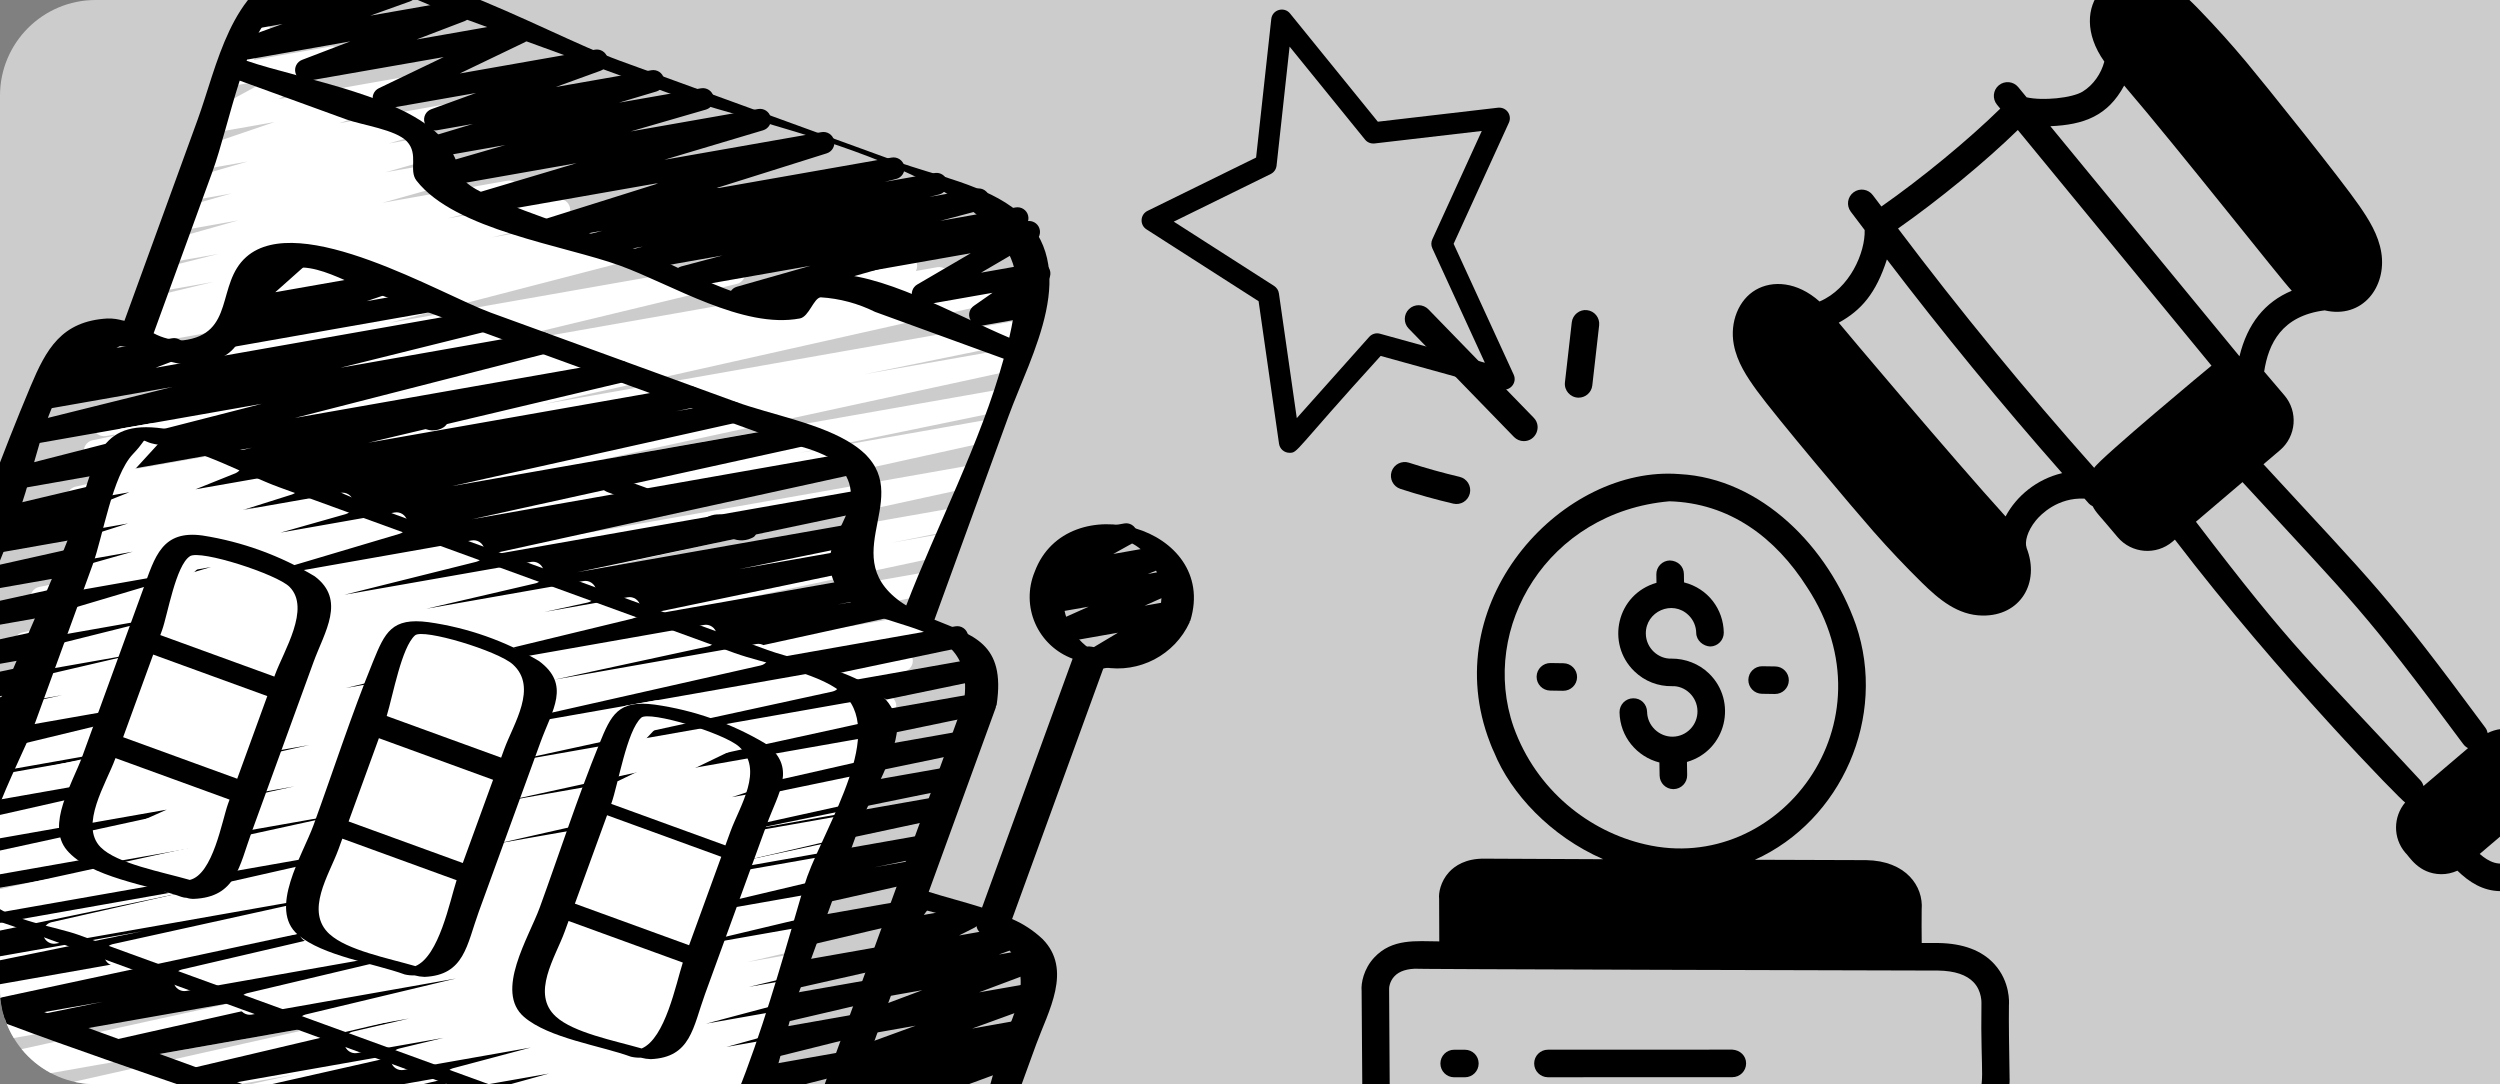
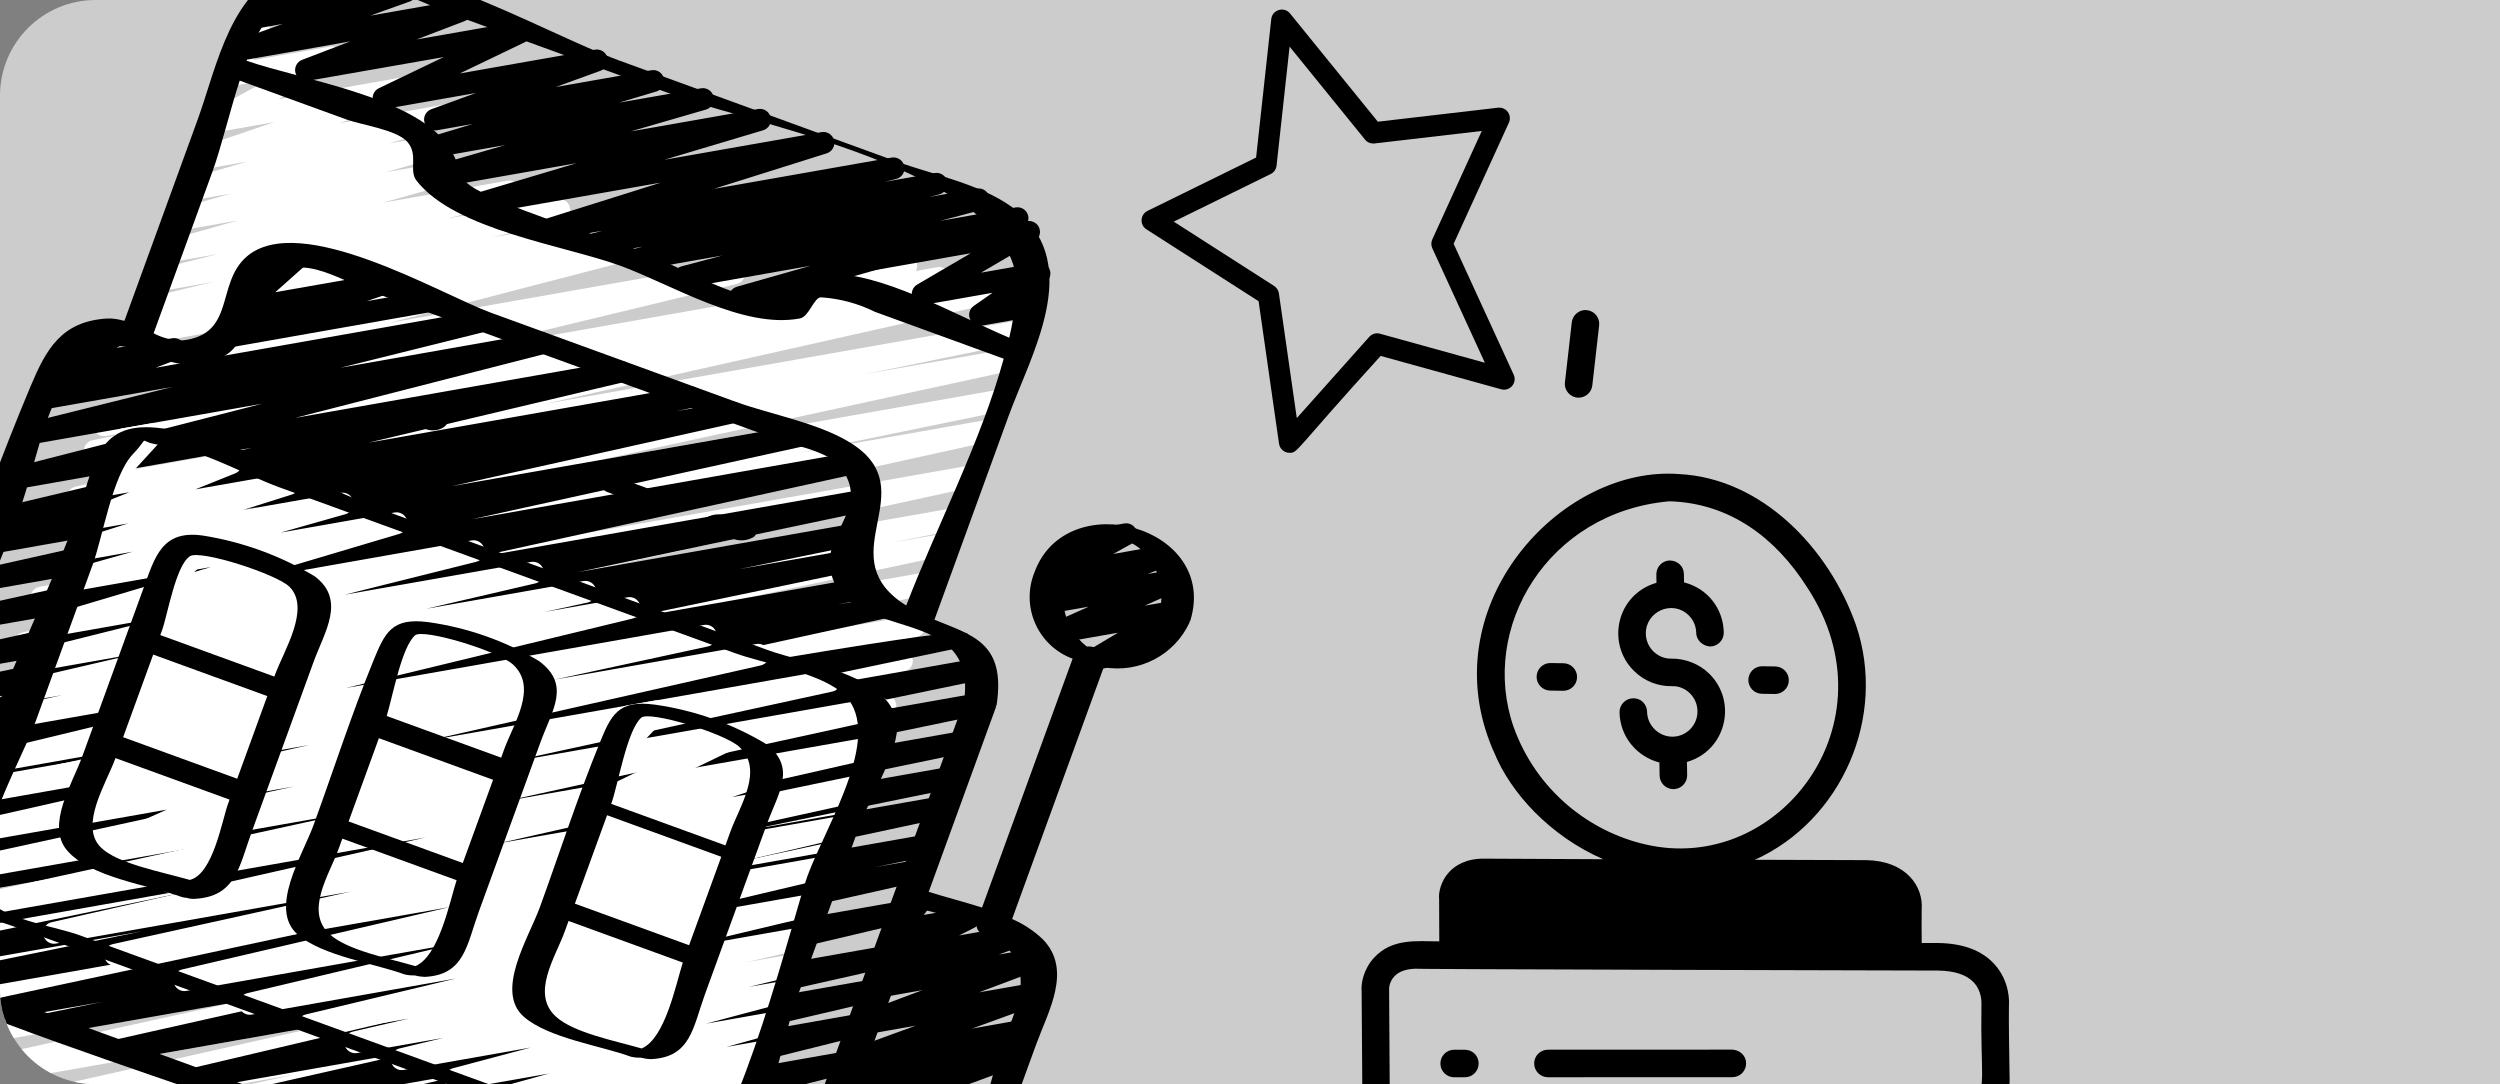
<svg xmlns="http://www.w3.org/2000/svg" width="784" height="340" viewBox="0 0 784 340" fill="none">
  <rect x="0" y="0" width="784" height="340" fill="#808080" stroke="none" />
  <g clip-path="url(#clip0_2661_2482)">
    <path d="M0 30C0 13.431 13.431 0 30 0H784V340H30C13.431 340 0 326.569 0 310V30Z" fill="white" fill-opacity="0.6" />
    <g clip-path="url(#clip1_2661_2482)">
      <path d="M251.403 92.196C250.258 91.779 249.418 90.788 249.199 89.588C248.981 88.388 249.414 87.162 250.338 86.368L255.967 81.522C254.724 80.795 254.065 79.372 254.317 77.952C254.572 76.537 255.681 75.426 257.1 75.177L265.889 73.628C267.411 73.359 268.925 74.141 269.587 75.539C270.251 76.938 269.896 78.604 268.723 79.611L264.297 83.421L283.608 80.01C285.467 79.697 287.234 80.942 287.561 82.8C287.888 84.658 286.658 86.43 284.802 86.771L253.172 92.351C252.579 92.457 251.97 92.402 251.403 92.196Z" fill="white" />
      <path d="M52.076 396.631C50.642 396.105 49.729 394.7 49.831 393.179C49.933 391.658 51.029 390.385 52.516 390.057L69.45 386.323L39.594 391.569C37.778 391.864 36.054 390.675 35.681 388.878C35.31 387.078 36.42 385.305 38.203 384.854L114.666 366.866L18.359 383.84C16.532 384.138 14.795 382.931 14.44 381.113C14.082 379.294 15.236 377.521 17.041 377.108L46.704 370.785L3.44 378.41C1.632 378.692 -0.082 377.503 -0.448 375.708C-0.816 373.915 0.289 372.147 2.066 371.694L118.493 344.556L-21.674 369.269C-23.485 369.54 -25.187 368.338 -25.547 366.542C-25.903 364.747 -24.789 362.99 -23.012 362.546L92.501 336.934L-37.605 359.893C-39.407 360.15 -41.099 358.956 -41.457 357.167C-41.814 355.382 -40.715 353.629 -38.95 353.171L106.149 320.633L-41.916 346.731C-43.725 346.999 -45.429 345.801 -45.785 344.006C-46.142 342.211 -45.026 340.45 -43.25 340.007L96.677 309.23L-38.24 333.023C-40.075 333.325 -41.82 332.111 -42.172 330.284C-42.523 328.455 -41.352 326.681 -39.535 326.282L56.573 306.059L-34.251 322.063C-36.057 322.312 -37.74 321.104 -38.086 319.316C-38.432 317.529 -37.325 315.782 -35.557 315.335L72.906 292.273L-30.012 310.415C-31.832 310.686 -33.54 309.472 -33.888 307.663C-34.234 305.856 -33.092 304.098 -31.299 303.681L48.774 287.01L-26.314 300.256C-28.145 300.546 -29.875 299.327 -30.218 297.507C-30.565 295.686 -29.401 293.919 -27.593 293.517L30.037 281.682L-22.956 291.032C-24.775 291.316 -26.494 290.112 -26.849 288.305C-27.205 286.5 -26.075 284.734 -24.284 284.306L117.512 253.107L-17.837 276.966C-19.647 277.237 -21.35 276.035 -21.706 274.24C-22.063 272.445 -20.947 270.685 -19.174 270.24L123.416 238.872L-12.694 262.835C-14.529 263.137 -16.274 261.923 -16.624 260.094C-16.976 258.267 -15.805 256.493 -13.989 256.095L81.287 236.057L-8.721 251.92C-10.557 252.244 -12.314 251.043 -12.681 249.214C-13.048 247.382 -11.875 245.593 -10.048 245.194L127.357 215.118L-3.773 238.243C-5.587 238.515 -7.295 237.309 -7.645 235.506C-7.996 233.706 -6.868 231.947 -5.085 231.513L106.757 207.657L0.578 226.372C-1.268 226.686 -3.024 225.465 -3.371 223.627C-3.718 221.785 -2.526 220.009 -0.693 219.63L19.538 215.538L3.486 218.382C1.677 218.64 -0.015 217.436 -0.366 215.646C-0.717 213.853 0.396 212.101 2.166 211.656L134.639 182.828L8.325 205.087C6.492 205.403 4.74 204.2 4.378 202.373C4.016 200.546 5.176 198.765 6.989 198.358L151.05 166.559L13.518 190.82C11.687 191.11 9.957 189.892 9.613 188.072C9.267 186.25 10.431 184.484 12.239 184.082L75.069 171.16L16.943 181.411C15.113 181.708 13.379 180.501 13.024 178.683C12.666 176.865 13.82 175.091 15.625 174.678L145.498 146.472L21.713 168.304C19.85 168.656 18.054 167.434 17.7 165.57C17.348 163.706 18.573 161.912 20.438 161.557L70.568 151.319L24.97 159.358C23.146 159.654 21.417 158.453 21.056 156.643C20.692 154.832 21.829 153.059 23.625 152.633L162.485 121.482L30.263 144.814C28.433 145.101 26.703 143.883 26.358 142.065C26.012 140.244 27.176 138.478 28.985 138.073L49.616 133.846L33.223 136.746C31.393 137.07 29.639 135.883 29.26 134.067C28.882 132.247 30.018 130.458 31.823 130.028L122.121 108.251L38.193 123.027C36.382 123.338 34.647 122.168 34.258 120.371C33.869 118.575 34.962 116.792 36.74 116.326L119.931 94.745L43.591 108.197C41.749 108.536 39.977 107.333 39.608 105.497C39.24 103.661 40.411 101.867 42.241 101.47L48.736 100.005L46.397 100.404C44.57 100.729 42.816 99.542 42.437 97.726C42.059 95.906 43.196 94.117 45 93.687L66.939 88.401L49.685 91.453C47.855 91.797 46.086 90.621 45.695 88.8C45.305 86.98 46.438 85.179 48.248 84.744L68.442 79.632L52.995 82.359C51.192 82.683 49.456 81.529 49.048 79.746C48.639 77.958 49.704 76.169 51.469 75.675L74.766 69.101L56.646 72.33C54.85 72.642 53.121 71.495 52.714 69.718C52.305 67.941 53.356 66.154 55.111 65.652L72.6 60.666L60.11 62.877C58.307 63.201 56.57 62.057 56.155 60.274C55.741 58.492 56.799 56.697 58.559 56.197L77.685 50.647L63.634 53.129C61.865 53.442 60.156 52.341 59.712 50.602C59.265 48.864 60.234 47.074 61.935 46.499L86.113 38.267L67.871 41.487C66.22 41.772 64.603 40.823 64.049 39.24C63.494 37.657 64.162 35.907 65.633 35.099L84.185 24.979L73.185 26.89C71.848 27.126 70.498 26.554 69.741 25.429C68.981 24.3 68.96 22.835 69.682 21.686L75.189 12.894C74.585 12.387 74.176 11.683 74.038 10.904C73.706 9.041 74.947 7.259 76.813 6.925L80.716 6.236C82.053 5.997 83.406 6.57 84.164 7.695C84.925 8.818 84.949 10.287 84.229 11.437L79.586 18.811L103.626 14.598C105.285 14.302 106.908 15.254 107.467 16.842C108.022 18.431 107.342 20.187 105.862 20.992L87.319 31.085L128.864 23.784C130.639 23.454 132.365 24.553 132.816 26.302C133.266 28.051 132.284 29.847 130.569 30.416L106.391 38.649L139.477 32.759C141.278 32.432 143.018 33.577 143.429 35.358C143.844 37.141 142.786 38.936 141.026 39.435L121.894 45L136.863 42.364C138.659 42.051 140.388 43.199 140.795 44.975C141.204 46.753 140.153 48.54 138.399 49.042L120.917 54.024L141.719 50.374C143.524 50.054 145.258 51.204 145.668 52.991C146.075 54.775 145.009 56.567 143.245 57.058L119.93 63.605L159.095 56.678C160.915 56.354 162.665 57.526 163.054 59.333C163.443 61.14 162.333 62.929 160.54 63.383L140.344 68.501L174.852 62.434C176.66 62.152 178.369 63.336 178.744 65.124C179.116 66.915 178.021 68.683 176.251 69.145L154.304 74.445L190.37 68.082C192.215 67.746 193.985 68.946 194.352 70.785C194.72 72.621 193.55 74.412 191.719 74.812L185.21 76.278L203.858 72.991C205.615 72.774 207.25 73.931 207.63 75.661C208.009 77.394 207.01 79.13 205.323 79.666L122.122 101.247L229.548 82.341C231.404 81.954 233.221 83.143 233.609 85C233.996 86.856 232.807 88.673 230.95 89.061L140.657 110.825L294.056 83.776C295.865 83.528 297.551 84.74 297.893 86.537C298.234 88.329 297.11 90.077 295.336 90.511L274.766 94.71L308.142 88.823C309.986 88.487 311.758 89.691 312.127 91.527C312.495 93.363 311.322 95.153 309.491 95.553L170.627 126.709L319.911 100.382C321.774 100.03 323.569 101.255 323.921 103.116C324.276 104.98 323.05 106.778 321.187 107.129L271.143 117.349L316.655 109.328C318.482 109.03 320.219 110.238 320.574 112.055C320.932 113.874 319.778 115.648 317.973 116.061L188.062 144.26L311.886 122.429C313.717 122.139 315.447 123.357 315.791 125.177C316.138 126.999 314.973 128.765 313.165 129.167L250.499 142.062L308.459 131.844C310.293 131.529 312.044 132.734 312.406 134.561C312.768 136.385 311.608 138.166 309.791 138.575L165.634 170.383L303.263 146.12C305.092 145.819 306.828 147.029 307.183 148.847C307.54 150.666 306.388 152.436 304.581 152.852L172.174 181.674L298.425 159.412C300.272 159.098 302.028 160.318 302.374 162.16C302.721 163.998 301.529 165.778 299.695 166.157L279.473 170.225L295.52 167.396C297.362 167.073 299.124 168.286 299.483 170.122C299.84 171.961 298.659 173.744 296.828 174.135L184.931 197.996L291.192 179.285C292.395 179.048 293.632 179.471 294.44 180.394C295.247 181.317 295.499 182.602 295.103 183.762C294.705 184.921 293.719 185.782 292.517 186.017L155.117 216.071L286.249 192.948C288.086 192.643 289.827 193.858 290.178 195.685C290.529 197.514 289.361 199.29 287.541 199.687L192.335 219.7L282.248 203.859C284.081 203.544 285.833 204.746 286.195 206.573C286.557 208.4 285.397 210.181 283.581 210.587L140.908 242.009L277.112 217.986C278.931 217.702 280.65 218.906 281.005 220.714C281.361 222.519 280.23 224.284 278.438 224.715L136.638 255.926L271.991 232.058C273.82 231.771 275.55 232.989 275.894 234.81C276.241 236.631 275.081 238.395 273.269 238.799L215.639 250.635L268.645 241.286C270.51 240.931 272.305 242.153 272.661 244.015C273.017 245.876 271.794 247.675 269.932 248.03L189.898 264.668L264.936 251.441C266.761 251.156 268.484 252.368 268.834 254.181C269.184 255.993 268.037 257.756 266.24 258.175L157.683 281.254L260.706 263.099C262.541 262.798 264.286 264.011 264.638 265.838C264.988 267.667 263.818 269.441 262.001 269.84L166.006 290.034L256.709 274.043C258.528 273.759 260.246 274.963 260.603 276.767C260.958 278.575 259.827 280.34 258.036 280.769L118.056 311.555L251.625 288.011C253.448 287.715 255.178 288.916 255.539 290.726C255.902 292.54 254.766 294.31 252.968 294.739L107.9 327.259L246.211 302.886C248.021 302.616 249.725 303.814 250.081 305.612C250.44 307.408 249.325 309.166 247.549 309.609L132.027 335.225L241.47 315.93C243.305 315.601 245.068 316.794 245.439 318.621C245.815 320.447 244.661 322.237 242.845 322.653L126.397 349.783L236.187 330.427C238.03 330.102 239.792 331.315 240.151 333.151C240.508 334.989 239.327 336.773 237.497 337.163L207.856 343.481L233.053 339.037C234.877 338.728 236.617 339.919 236.988 341.73C237.362 343.541 236.233 345.32 234.436 345.756L157.955 363.747L228.59 351.299C230.392 351.052 232.073 352.249 232.427 354.033C232.777 355.815 231.679 357.566 229.919 358.018L212.945 361.754L225.575 359.527C227.381 359.214 229.117 360.378 229.512 362.17C229.906 363.962 228.824 365.748 227.05 366.223L156.119 385.107L220.387 373.782C222.186 373.477 223.91 374.639 224.304 376.421C224.702 378.204 223.632 379.985 221.873 380.475L175.481 392.9L216.031 385.748C217.808 385.469 219.499 386.609 219.905 388.362C220.313 390.115 219.295 391.885 217.576 392.416L182.877 402.343L211.849 397.293C213.636 396.977 215.36 398.11 215.784 399.876C216.205 401.64 215.179 403.43 213.443 403.955L192.181 410.367L208.112 407.562C209.831 407.265 211.497 408.303 211.988 409.976C212.479 411.649 211.639 413.423 210.034 414.103L188.646 423.01L203.434 420.414C205.142 420.103 206.815 421.12 207.328 422.778C207.84 424.439 207.032 426.218 205.447 426.925L199.71 429.505C201.346 429.796 202.54 431.22 202.54 432.882C202.539 434.547 201.35 435.97 199.711 436.263L174.53 440.683C172.822 440.994 171.151 439.981 170.638 438.32C170.125 436.662 170.931 434.879 172.519 434.173L177.487 431.942L159.316 435.145C157.596 435.442 155.93 434.404 155.439 432.731C154.948 431.058 155.789 429.281 157.394 428.601L178.783 419.691L137.051 427.041C135.264 427.357 133.539 426.224 133.115 424.459C132.695 422.694 133.72 420.904 135.457 420.376L156.699 413.937L119.229 420.554C117.44 420.859 115.719 419.715 115.311 417.945C114.902 416.174 115.941 414.393 117.686 413.881L152.369 403.961L99.297 413.307C97.512 413.583 95.816 412.427 95.422 410.662C95.031 408.898 96.072 407.13 97.808 406.622L144.161 394.203L78.549 405.748C76.75 406.053 75.025 404.893 74.629 403.107C74.234 401.325 75.303 399.544 77.062 399.058L148.008 380.162L53.854 396.76C53.258 396.874 52.645 396.831 52.076 396.631Z" fill="white" />
      <path d="M263.001 86.272C261.543 85.741 260.621 84.296 260.757 82.747C260.894 81.202 262.05 79.937 263.579 79.668L322.116 69.353C323.755 69.067 325.361 69.992 325.933 71.555C326.504 73.117 325.876 74.861 324.438 75.698L307.644 85.515L325.373 82.379C326.961 82.097 328.532 82.96 329.147 84.451C329.762 85.939 329.257 87.657 327.933 88.576L322.062 92.662L322.844 92.525C324.704 92.209 326.468 93.453 326.798 95.312C327.125 97.17 325.891 98.944 324.036 99.282L307.946 102.113C306.361 102.388 304.798 101.529 304.183 100.041C303.569 98.557 304.069 96.843 305.385 95.921L311.261 91.82L289.974 95.571C288.335 95.867 286.719 94.942 286.145 93.375C285.572 91.809 286.205 90.06 287.646 89.224L304.438 79.413L264.783 86.402C264.186 86.516 263.574 86.471 263.001 86.272Z" fill="black" />
      <path d="M185.044 79.812C183.623 79.295 182.708 77.915 182.785 76.409C182.862 74.902 183.913 73.623 185.377 73.256L188.951 72.367L173.434 75.065C171.651 75.379 169.929 74.257 169.502 72.5C169.072 70.742 170.081 68.953 171.806 68.41L207.276 57.259L151.47 67.07C149.677 67.394 147.944 66.258 147.525 64.488C147.103 62.716 148.14 60.923 149.887 60.406L180.853 51.163L136.401 59.001C134.618 59.298 132.907 58.157 132.499 56.394C132.086 54.632 133.115 52.853 134.85 52.331L158.531 45.466L138.146 49.074C136.365 49.372 134.661 48.24 134.243 46.483C133.825 44.729 134.837 42.951 136.56 42.414L148.324 38.865L137.009 40.859C135.261 41.162 133.568 40.081 133.108 38.366C132.649 36.651 133.576 34.868 135.242 34.258L149.307 29.148L120.886 34.145C119.197 34.439 117.548 33.448 117.025 31.817C116.498 30.187 117.256 28.417 118.801 27.672L139.159 17.895L96.585 25.35C94.838 25.667 93.14 24.601 92.665 22.89C92.192 21.18 93.1 19.39 94.76 18.761L109.85 12.985L77.91 18.619C76.151 18.939 74.44 17.855 73.978 16.128C73.517 14.399 74.46 12.609 76.146 12.009L88.636 7.514L79.653 9.099C78.053 9.379 76.474 8.5 75.873 6.991C75.271 5.485 75.808 3.761 77.158 2.861L88.565 -4.713C87.008 -4.835 85.73 -5.999 85.46 -7.535C85.13 -9.404 86.376 -11.184 88.241 -11.512L103.333 -14.181C104.935 -14.467 106.521 -13.588 107.125 -12.078C107.731 -10.563 107.189 -8.835 105.829 -7.939L94.655 -0.517L126.836 -6.171C128.59 -6.479 130.288 -5.393 130.746 -3.675C131.203 -1.954 130.269 -0.17 128.598 0.435L116.111 4.912L143.89 0.036C145.629 -0.267 147.313 0.801 147.784 2.5C148.256 4.2 147.361 5.978 145.718 6.616L130.641 12.377L162.452 6.792C164.142 6.495 165.79 7.489 166.317 9.119C166.84 10.75 166.083 12.518 164.541 13.264L144.181 23.04L186.583 15.576C188.332 15.273 190.025 16.354 190.484 18.069C190.943 19.784 190.017 21.567 188.35 22.177L174.293 27.286L204.295 22.022C206.073 21.723 207.78 22.856 208.198 24.613C208.616 26.367 207.601 28.144 205.881 28.681L194.114 32.193L219.858 27.687C221.646 27.388 223.353 28.531 223.765 30.292C224.173 32.056 223.144 33.835 221.409 34.357L197.726 41.228L237.73 34.192C239.523 33.868 241.256 35.004 241.678 36.776C242.1 38.547 241.06 40.339 239.313 40.857L208.353 50.101L257.636 41.437C259.411 41.127 261.126 42.246 261.556 43.997C261.985 45.748 260.987 47.535 259.268 48.086L223.862 59.23L279.576 49.423C281.406 49.079 283.178 50.256 283.569 52.076C283.956 53.896 282.823 55.697 281.013 56.131L277.445 57.023L292.966 54.296C294.167 54.038 295.412 54.438 296.234 55.349C297.057 56.257 297.333 57.538 296.955 58.704C296.58 59.872 295.609 60.749 294.411 61.008L291.428 61.755L306.288 59.145C308.103 58.816 309.851 59.984 310.245 61.786C310.642 63.589 309.542 65.379 307.755 65.842L294.821 69.272L318.506 65.05C320.301 64.74 322.027 65.887 322.436 67.664C322.843 69.441 321.791 71.228 320.04 71.731L256.029 89.974C255.87 91.494 254.722 92.728 253.214 92.995L232.611 96.604C230.812 96.916 229.086 95.769 228.677 93.992C228.27 92.215 229.322 90.428 231.073 89.925L254.153 83.353L215.123 90.239C213.328 90.532 211.614 89.37 211.223 87.589C210.833 85.812 211.9 84.037 213.653 83.548L226.588 80.118L200.127 84.781C198.32 85.079 196.6 83.908 196.215 82.116C195.831 80.325 196.918 78.55 198.688 78.078L201.626 77.338L186.788 79.972C186.203 80.07 185.602 80.015 185.044 79.812Z" fill="black" />
-       <path d="M14.044 324.354C12.596 323.83 11.677 322.406 11.79 320.872C11.905 319.336 13.029 318.066 14.537 317.762L32.231 314.165L2.04 319.467C0.224 319.735 -1.481 318.529 -1.832 316.73C-2.182 314.927 -1.054 313.168 0.728 312.736L111.47 288.992L-18.651 311.935C-20.471 312.206 -22.18 310.992 -22.528 309.184C-22.873 307.376 -21.732 305.618 -19.941 305.2L44.647 292.031L-33.809 305.84C-35.611 306.077 -37.288 304.868 -37.628 303.085C-37.971 301.299 -36.862 299.556 -35.102 299.11L78.86 275.458L-42.054 296.844C-43.866 297.1 -45.562 295.891 -45.908 294.093C-46.253 292.296 -45.128 290.545 -43.352 290.112L85.507 263.295L-42.628 285.881C-44.464 286.186 -46.208 284.97 -46.56 283.143C-46.912 281.316 -45.741 279.542 -43.924 279.144L82.682 252.912L-38.779 274.296C-40.588 274.553 -42.285 273.344 -42.631 271.549C-42.98 269.751 -41.853 267.997 -40.074 267.565L89.231 240.476L-34.403 262.273C-36.221 262.554 -37.939 261.35 -38.295 259.545C-38.652 257.741 -37.518 255.977 -35.729 255.544L113.639 222.815L-29.208 248C-31.034 248.276 -32.749 247.053 -33.088 245.238C-33.431 243.424 -32.272 241.666 -30.472 241.258L-24.374 240.037L-26.44 240.395C-28.25 240.655 -29.945 239.443 -30.292 237.648C-30.64 235.85 -29.514 234.096 -27.735 233.664L48.599 217.739L-22.775 230.327C-24.605 230.614 -26.332 229.396 -26.68 227.578C-27.024 225.758 -25.862 223.99 -24.054 223.588L13.225 215.971L-19.673 221.786C-21.495 222.069 -23.218 220.86 -23.568 219.047C-23.921 217.234 -22.774 215.468 -20.977 215.052L70.72 195.694L-15.724 210.935C-17.543 211.219 -19.261 210.016 -19.616 208.208C-19.973 206.403 -18.842 204.638 -17.051 204.21L106.229 177.168L-10.951 197.823C-12.769 198.104 -14.489 196.903 -14.844 195.096C-15.2 193.291 -14.069 191.526 -12.277 191.094L90.657 168.431L-6.484 185.549C-8.287 185.809 -9.978 184.612 -10.335 182.827C-10.694 181.038 -9.594 179.285 -7.83 178.83L80.749 159.027L-2.153 173.651C-3.965 173.907 -5.659 172.699 -6.007 170.9C-6.353 169.103 -5.228 167.352 -3.447 166.917L1.513 165.884L0.617 166.039C-1.204 166.349 -2.944 165.158 -3.318 163.346C-3.689 161.536 -2.56 159.757 -0.763 159.321L79.065 140.395L5.211 153.417C3.394 153.742 1.642 152.566 1.253 150.759C0.863 148.956 1.977 147.164 3.766 146.712L82.152 126.622L10.346 139.273C8.543 139.56 6.832 138.382 6.452 136.595C6.071 134.812 7.158 133.04 8.921 132.569L54.104 121.332L14.305 128.332C12.565 128.639 10.877 127.57 10.407 125.867C9.938 124.162 10.836 122.382 12.488 121.749L19.477 119.084L17.546 119.428C15.894 119.722 14.268 118.779 13.707 117.195C13.146 115.613 13.813 113.856 15.282 113.043L22.201 109.209C21.155 108.363 20.698 106.983 21.035 105.681C21.368 104.378 22.436 103.392 23.762 103.156L38.03 100.639C39.683 100.341 41.309 101.284 41.869 102.869C42.433 104.452 41.764 106.208 40.295 107.02L36.516 109.116L53.951 106.082C55.702 105.764 57.406 106.832 57.878 108.548C58.348 110.261 57.435 112.052 55.767 112.675L48.782 115.332L150.486 97.39C152.288 97.106 153.999 98.284 154.38 100.068C154.76 101.855 153.674 103.626 151.91 104.098L106.749 115.329L169.426 104.277C171.266 103.907 173.062 105.082 173.458 106.915C173.856 108.752 172.705 110.563 170.877 110.984L92.492 131.064L193.906 113.194C195.751 112.839 197.537 114.031 197.917 115.871C198.297 117.711 197.13 119.513 195.294 119.918L115.457 138.842L215.784 121.157C217.647 120.799 219.446 122.019 219.806 123.878C220.165 125.741 218.948 127.541 217.085 127.9L212.012 128.976L228.976 125.959C230.836 125.589 232.64 126.797 233.014 128.655C233.383 130.515 232.174 132.322 230.317 132.693L141.762 152.448L249.582 133.459C251.417 133.147 253.17 134.35 253.528 136.176C253.891 138 252.734 139.782 250.917 140.19L147.951 162.836L268.244 141.612C270.104 141.243 271.91 142.455 272.28 144.315C272.646 146.174 271.437 147.98 269.574 148.349L146.268 175.408L271.254 153.387C273.098 153.062 274.86 154.275 275.218 156.111C275.576 157.95 274.395 159.733 272.564 160.124L180.987 179.454L267.504 164.197C269.334 163.91 271.061 165.127 271.408 166.948C271.752 168.769 270.591 170.533 268.782 170.938L231.7 178.5L265.209 172.587C266.413 172.356 267.649 172.783 268.452 173.71C269.255 174.634 269.503 175.921 269.104 177.08C268.703 178.238 267.715 179.096 266.51 179.329L190.06 195.269L267.386 181.635C269.233 181.32 270.988 182.541 271.335 184.382C271.682 186.221 270.489 188 268.657 188.377L262.624 189.584L276.669 187.117C278.503 186.801 280.254 188.007 280.617 189.831C280.978 191.657 279.818 193.439 278.004 193.848L128.567 226.566L299.634 196.411C301.47 196.107 303.213 197.319 303.563 199.149C303.915 200.975 302.747 202.751 300.927 203.148L171.652 230.227L306.744 206.395C308.579 206.094 310.324 207.307 310.674 209.137C311.026 210.963 309.855 212.737 308.038 213.136L181.371 239.426L306.555 217.351C308.375 217.08 310.084 218.291 310.432 220.099C310.778 221.907 309.635 223.668 307.844 224.086L179.042 250.849L302.266 229.134C304.086 228.864 305.794 230.077 306.142 231.886C306.488 233.693 305.346 235.451 303.556 235.87L189.52 259.542L298.171 240.383C300.001 240.096 301.731 241.314 302.076 243.132C302.423 244.953 301.258 246.72 299.45 247.121L234.952 260.272L294.772 249.722C296.615 249.4 298.378 250.61 298.735 252.448C299.093 254.284 297.913 256.068 296.082 256.458L185.355 280.201L290.424 261.668C292.27 261.354 294.026 262.574 294.373 264.416C294.72 266.254 293.527 268.034 291.694 268.413L274.097 272.012L287.569 269.613C289.392 269.317 291.122 270.518 291.483 272.328C291.847 274.139 290.71 275.912 288.913 276.338L182.887 300.144L282.838 282.53C284.642 282.257 286.343 283.444 286.71 285.23C287.079 287.016 285.987 288.778 284.223 289.243L180.1 313.781L277.73 296.563C279.571 296.227 281.344 297.427 281.711 299.266C282.08 301.102 280.909 302.893 279.079 303.293L221.694 316.248L273.917 307.039C275.752 306.71 277.514 307.903 277.886 309.73C278.258 311.555 277.108 313.346 275.292 313.762L221.354 326.349L270.013 317.765C271.816 317.478 273.527 318.656 273.906 320.443C274.287 322.227 273.201 323.998 271.438 324.47L215.2 338.5L265.702 329.591C267.532 329.247 269.303 330.427 269.691 332.246C270.081 334.067 268.949 335.865 267.138 336.302L229.554 345.785L261.883 340.084C263.682 339.796 265.393 340.967 265.778 342.749C266.162 344.531 265.089 346.303 263.33 346.783L240.654 352.613L258.464 349.476C260.241 349.16 261.959 350.273 262.395 352.024C262.831 353.774 261.838 355.566 260.121 356.121L223.636 368.063L253.638 362.773C255.384 362.412 257.117 363.447 257.626 365.154C258.134 366.863 257.251 368.675 255.592 369.329L229.589 380.645L248.32 377.345C249.901 377.064 251.469 377.919 252.087 379.398C252.708 380.881 252.217 382.595 250.906 383.525L239.872 391.369C241.6 391.437 243.009 392.782 243.158 394.505C243.306 396.23 242.148 397.795 240.454 398.158L226.184 400.675C224.6 400.964 223.027 400.114 222.405 398.627C221.781 397.143 222.274 395.423 223.591 394.495L234.536 386.719L202.399 392.392C200.649 392.772 198.899 391.737 198.387 390.019C197.872 388.303 198.766 386.479 200.439 385.834L226.437 374.496L177.166 383.208C175.395 383.52 173.685 382.409 173.248 380.662C172.81 378.917 173.794 377.132 175.501 376.567L211.985 364.631L154.134 374.825C152.35 375.085 150.668 373.921 150.283 372.156C149.902 370.392 150.95 368.634 152.685 368.132L175.395 362.287L137.874 368.907C136.057 369.232 134.305 368.056 133.915 366.252C133.526 364.445 134.64 362.654 136.429 362.202L173.91 352.746L119.704 362.293C117.918 362.553 116.236 361.379 115.859 359.61C115.482 357.844 116.543 356.087 118.28 355.596L174.522 341.546L99.214 354.835C97.392 355.145 95.653 353.954 95.279 352.142C94.908 350.332 96.037 348.553 97.831 348.116L151.754 335.53L80.607 348.063C78.778 348.374 77.034 347.177 76.666 345.358C76.302 343.54 77.445 341.759 79.25 341.336L136.62 328.386L62.481 341.466C60.678 341.735 58.979 340.552 58.609 338.766C58.242 336.98 59.335 335.218 61.099 334.753L165.239 310.205L38.158 332.613C36.345 332.892 34.63 331.696 34.269 329.896C33.907 328.096 35.027 326.334 36.808 325.888L142.742 302.113L15.823 324.483C15.229 324.598 14.617 324.552 14.044 324.354Z" fill="black" />
+       <path d="M14.044 324.354C12.596 323.83 11.677 322.406 11.79 320.872C11.905 319.336 13.029 318.066 14.537 317.762L32.231 314.165L2.04 319.467C0.224 319.735 -1.481 318.529 -1.832 316.73C-2.182 314.927 -1.054 313.168 0.728 312.736L111.47 288.992L-18.651 311.935C-20.471 312.206 -22.18 310.992 -22.528 309.184C-22.873 307.376 -21.732 305.618 -19.941 305.2L44.647 292.031L-33.809 305.84C-35.611 306.077 -37.288 304.868 -37.628 303.085C-37.971 301.299 -36.862 299.556 -35.102 299.11L78.86 275.458L-42.054 296.844C-43.866 297.1 -45.562 295.891 -45.908 294.093C-46.253 292.296 -45.128 290.545 -43.352 290.112L85.507 263.295L-42.628 285.881C-44.464 286.186 -46.208 284.97 -46.56 283.143C-46.912 281.316 -45.741 279.542 -43.924 279.144L82.682 252.912L-38.779 274.296C-40.588 274.553 -42.285 273.344 -42.631 271.549C-42.98 269.751 -41.853 267.997 -40.074 267.565L89.231 240.476L-34.403 262.273C-36.221 262.554 -37.939 261.35 -38.295 259.545C-38.652 257.741 -37.518 255.977 -35.729 255.544L113.639 222.815L-29.208 248C-31.034 248.276 -32.749 247.053 -33.088 245.238C-33.431 243.424 -32.272 241.666 -30.472 241.258L-24.374 240.037L-26.44 240.395C-28.25 240.655 -29.945 239.443 -30.292 237.648C-30.64 235.85 -29.514 234.096 -27.735 233.664L48.599 217.739L-22.775 230.327C-24.605 230.614 -26.332 229.396 -26.68 227.578C-27.024 225.758 -25.862 223.99 -24.054 223.588L13.225 215.971L-19.673 221.786C-21.495 222.069 -23.218 220.86 -23.568 219.047C-23.921 217.234 -22.774 215.468 -20.977 215.052L70.72 195.694L-15.724 210.935C-17.543 211.219 -19.261 210.016 -19.616 208.208C-19.973 206.403 -18.842 204.638 -17.051 204.21L106.229 177.168L-10.951 197.823C-12.769 198.104 -14.489 196.903 -14.844 195.096C-15.2 193.291 -14.069 191.526 -12.277 191.094L90.657 168.431L-6.484 185.549C-8.287 185.809 -9.978 184.612 -10.335 182.827C-10.694 181.038 -9.594 179.285 -7.83 178.83L80.749 159.027L-2.153 173.651C-3.965 173.907 -5.659 172.699 -6.007 170.9C-6.353 169.103 -5.228 167.352 -3.447 166.917L1.513 165.884L0.617 166.039C-1.204 166.349 -2.944 165.158 -3.318 163.346C-3.689 161.536 -2.56 159.757 -0.763 159.321L79.065 140.395L5.211 153.417C3.394 153.742 1.642 152.566 1.253 150.759C0.863 148.956 1.977 147.164 3.766 146.712L82.152 126.622L10.346 139.273C8.543 139.56 6.832 138.382 6.452 136.595C6.071 134.812 7.158 133.04 8.921 132.569L54.104 121.332L14.305 128.332C12.565 128.639 10.877 127.57 10.407 125.867C9.938 124.162 10.836 122.382 12.488 121.749L19.477 119.084L17.546 119.428C15.894 119.722 14.268 118.779 13.707 117.195C13.146 115.613 13.813 113.856 15.282 113.043L22.201 109.209C21.155 108.363 20.698 106.983 21.035 105.681C21.368 104.378 22.436 103.392 23.762 103.156L38.03 100.639C39.683 100.341 41.309 101.284 41.869 102.869C42.433 104.452 41.764 106.208 40.295 107.02L36.516 109.116L53.951 106.082C55.702 105.764 57.406 106.832 57.878 108.548C58.348 110.261 57.435 112.052 55.767 112.675L48.782 115.332L150.486 97.39C152.288 97.106 153.999 98.284 154.38 100.068C154.76 101.855 153.674 103.626 151.91 104.098L106.749 115.329L169.426 104.277C171.266 103.907 173.062 105.082 173.458 106.915C173.856 108.752 172.705 110.563 170.877 110.984L92.492 131.064L193.906 113.194C195.751 112.839 197.537 114.031 197.917 115.871C198.297 117.711 197.13 119.513 195.294 119.918L115.457 138.842L215.784 121.157C217.647 120.799 219.446 122.019 219.806 123.878C220.165 125.741 218.948 127.541 217.085 127.9L212.012 128.976L228.976 125.959C230.836 125.589 232.64 126.797 233.014 128.655C233.383 130.515 232.174 132.322 230.317 132.693L141.762 152.448L249.582 133.459C251.417 133.147 253.17 134.35 253.528 136.176C253.891 138 252.734 139.782 250.917 140.19L147.951 162.836L268.244 141.612C270.104 141.243 271.91 142.455 272.28 144.315C272.646 146.174 271.437 147.98 269.574 148.349L146.268 175.408L271.254 153.387C273.098 153.062 274.86 154.275 275.218 156.111C275.576 157.95 274.395 159.733 272.564 160.124L180.987 179.454L267.504 164.197C269.334 163.91 271.061 165.127 271.408 166.948C271.752 168.769 270.591 170.533 268.782 170.938L231.7 178.5L265.209 172.587C266.413 172.356 267.649 172.783 268.452 173.71C269.255 174.634 269.503 175.921 269.104 177.08C268.703 178.238 267.715 179.096 266.51 179.329L190.06 195.269L267.386 181.635C269.233 181.32 270.988 182.541 271.335 184.382C271.682 186.221 270.489 188 268.657 188.377L262.624 189.584L276.669 187.117C278.503 186.801 280.254 188.007 280.617 189.831C280.978 191.657 279.818 193.439 278.004 193.848L128.567 226.566C301.47 196.107 303.213 197.319 303.563 199.149C303.915 200.975 302.747 202.751 300.927 203.148L171.652 230.227L306.744 206.395C308.579 206.094 310.324 207.307 310.674 209.137C311.026 210.963 309.855 212.737 308.038 213.136L181.371 239.426L306.555 217.351C308.375 217.08 310.084 218.291 310.432 220.099C310.778 221.907 309.635 223.668 307.844 224.086L179.042 250.849L302.266 229.134C304.086 228.864 305.794 230.077 306.142 231.886C306.488 233.693 305.346 235.451 303.556 235.87L189.52 259.542L298.171 240.383C300.001 240.096 301.731 241.314 302.076 243.132C302.423 244.953 301.258 246.72 299.45 247.121L234.952 260.272L294.772 249.722C296.615 249.4 298.378 250.61 298.735 252.448C299.093 254.284 297.913 256.068 296.082 256.458L185.355 280.201L290.424 261.668C292.27 261.354 294.026 262.574 294.373 264.416C294.72 266.254 293.527 268.034 291.694 268.413L274.097 272.012L287.569 269.613C289.392 269.317 291.122 270.518 291.483 272.328C291.847 274.139 290.71 275.912 288.913 276.338L182.887 300.144L282.838 282.53C284.642 282.257 286.343 283.444 286.71 285.23C287.079 287.016 285.987 288.778 284.223 289.243L180.1 313.781L277.73 296.563C279.571 296.227 281.344 297.427 281.711 299.266C282.08 301.102 280.909 302.893 279.079 303.293L221.694 316.248L273.917 307.039C275.752 306.71 277.514 307.903 277.886 309.73C278.258 311.555 277.108 313.346 275.292 313.762L221.354 326.349L270.013 317.765C271.816 317.478 273.527 318.656 273.906 320.443C274.287 322.227 273.201 323.998 271.438 324.47L215.2 338.5L265.702 329.591C267.532 329.247 269.303 330.427 269.691 332.246C270.081 334.067 268.949 335.865 267.138 336.302L229.554 345.785L261.883 340.084C263.682 339.796 265.393 340.967 265.778 342.749C266.162 344.531 265.089 346.303 263.33 346.783L240.654 352.613L258.464 349.476C260.241 349.16 261.959 350.273 262.395 352.024C262.831 353.774 261.838 355.566 260.121 356.121L223.636 368.063L253.638 362.773C255.384 362.412 257.117 363.447 257.626 365.154C258.134 366.863 257.251 368.675 255.592 369.329L229.589 380.645L248.32 377.345C249.901 377.064 251.469 377.919 252.087 379.398C252.708 380.881 252.217 382.595 250.906 383.525L239.872 391.369C241.6 391.437 243.009 392.782 243.158 394.505C243.306 396.23 242.148 397.795 240.454 398.158L226.184 400.675C224.6 400.964 223.027 400.114 222.405 398.627C221.781 397.143 222.274 395.423 223.591 394.495L234.536 386.719L202.399 392.392C200.649 392.772 198.899 391.737 198.387 390.019C197.872 388.303 198.766 386.479 200.439 385.834L226.437 374.496L177.166 383.208C175.395 383.52 173.685 382.409 173.248 380.662C172.81 378.917 173.794 377.132 175.501 376.567L211.985 364.631L154.134 374.825C152.35 375.085 150.668 373.921 150.283 372.156C149.902 370.392 150.95 368.634 152.685 368.132L175.395 362.287L137.874 368.907C136.057 369.232 134.305 368.056 133.915 366.252C133.526 364.445 134.64 362.654 136.429 362.202L173.91 352.746L119.704 362.293C117.918 362.553 116.236 361.379 115.859 359.61C115.482 357.844 116.543 356.087 118.28 355.596L174.522 341.546L99.214 354.835C97.392 355.145 95.653 353.954 95.279 352.142C94.908 350.332 96.037 348.553 97.831 348.116L151.754 335.53L80.607 348.063C78.778 348.374 77.034 347.177 76.666 345.358C76.302 343.54 77.445 341.759 79.25 341.336L136.62 328.386L62.481 341.466C60.678 341.735 58.979 340.552 58.609 338.766C58.242 336.98 59.335 335.218 61.099 334.753L165.239 310.205L38.158 332.613C36.345 332.892 34.63 331.696 34.269 329.896C33.907 328.096 35.027 326.334 36.808 325.888L142.742 302.113L15.823 324.483C15.229 324.598 14.617 324.552 14.044 324.354Z" fill="black" />
      <path d="M69.817 108.892C68.452 108.391 67.547 107.082 67.565 105.628C67.583 104.173 68.517 102.885 69.893 102.419L75.566 100.502C74.058 100.752 72.566 99.972 71.908 98.592C71.25 97.212 71.583 95.561 72.731 94.548L82.869 85.519L82.696 85.553C81.485 85.774 80.246 85.33 79.452 84.388C78.659 83.444 78.43 82.151 78.855 80.995C79.279 79.838 80.29 78.999 81.502 78.792L93.592 76.662C95.103 76.396 96.605 77.167 97.273 78.547C97.944 79.928 97.615 81.584 96.471 82.605L86.33 91.636L118.927 85.903C120.696 85.591 122.404 86.694 122.852 88.432C123.295 90.172 122.327 91.959 120.627 92.534L114.964 94.449L133.448 91.189C134.659 90.967 135.895 91.411 136.688 92.355C137.482 93.296 137.71 94.589 137.286 95.746C136.862 96.902 135.853 97.745 134.639 97.948L71.58 109.065C70.989 109.164 70.378 109.106 69.817 108.892Z" fill="black" />
      <path d="M15.778 295.768C14.347 295.247 13.43 293.843 13.525 292.323C13.624 290.801 14.713 289.529 16.199 289.194L133.519 262.615L-6.243 287.235C-8.077 287.55 -9.828 286.344 -10.19 284.518C-10.552 282.694 -9.392 280.912 -7.575 280.504L110.735 254.633L-10.167 275.966C-12.028 276.332 -13.831 275.121 -14.198 273.262C-14.563 271.4 -13.352 269.597 -11.493 269.231L92.333 246.607L-5.774 263.899C-7.619 264.234 -9.392 263.034 -9.76 261.198C-10.127 259.359 -8.954 257.569 -7.123 257.169L97.013 233.629L-1.048 250.914C-2.879 251.214 -4.614 250.007 -4.97 248.186C-5.325 246.368 -4.176 244.596 -2.369 244.181L45.9 233.746L2.391 241.436C0.6 241.69 -1.081 240.513 -1.449 238.741C-1.821 236.97 -0.751 235.216 0.989 234.733L90.826 212.983L7.408 227.654C5.59 227.935 3.872 226.731 3.516 224.926C3.159 223.121 4.293 221.357 6.082 220.925L19.494 217.993L10.34 219.599C8.532 219.881 6.819 218.689 6.451 216.897C6.085 215.102 7.19 213.334 8.967 212.88L43.099 204.934L13.798 210.098C11.983 210.407 10.248 209.231 9.867 207.43C9.482 205.631 10.586 203.847 12.371 203.39L53.677 193.049L17.695 199.389C15.913 199.693 14.2 198.558 13.784 196.798C13.366 195.035 14.388 193.254 16.119 192.723L66.19 177.815L22.764 185.465C20.982 185.749 19.284 184.607 18.878 182.847C18.472 181.088 19.498 179.315 21.226 178.793L41.648 173.002L26.315 175.707C24.547 176 22.852 174.878 22.423 173.137C21.997 171.393 22.985 169.616 24.689 169.06L40.173 164.146L29.858 165.973C28.12 166.293 26.424 165.238 25.939 163.54C25.454 161.842 26.34 160.051 27.985 159.406L40.578 154.36L33.64 155.583C32.193 155.838 30.744 155.144 30.039 153.854C29.331 152.566 29.521 150.97 30.514 149.887L38.539 141.122C36.855 140.917 35.571 139.51 35.523 137.814C35.472 136.117 36.672 134.638 38.344 134.337L47.135 132.819C48.582 132.563 50.031 133.258 50.74 134.545C51.444 135.835 51.254 137.431 50.261 138.514L42.411 147.082L71.992 141.866C73.687 141.62 75.303 142.663 75.781 144.309C76.255 145.956 75.447 147.698 73.882 148.396L61.282 153.452L89.982 148.414C91.75 148.121 93.446 149.24 93.875 150.985C94.301 152.725 93.313 154.502 91.608 155.061L76.126 159.952L106.853 154.555C108.651 154.243 110.377 155.389 110.787 157.167C111.194 158.943 110.142 160.731 108.391 161.233L87.962 167.029L123.774 160.713C125.556 160.409 127.27 161.545 127.685 163.307C128.101 165.067 127.081 166.849 125.35 167.379L75.293 182.286L147.883 169.482C149.714 169.138 151.485 170.315 151.876 172.136C152.264 173.955 151.13 175.756 149.32 176.191L107.995 186.518L166.432 176.24C167.635 175.993 168.875 176.407 169.689 177.322C170.502 178.24 170.767 179.523 170.378 180.685C169.991 181.849 169.012 182.72 167.812 182.965L133.656 190.913L182.898 182.233C184.761 181.865 186.564 183.076 186.933 184.936C187.3 186.795 186.091 188.601 184.231 188.971L170.744 191.906L196.831 187.305C198.659 186.977 200.414 188.164 200.791 189.983C201.169 191.802 200.034 193.589 198.228 194.022L108.455 215.762L220.687 195.988C222.549 195.622 224.352 196.833 224.719 198.692C225.085 200.551 223.873 202.357 222.014 202.723L173.81 213.145L237.13 201.972C238.988 201.599 240.798 202.799 241.174 204.661C241.547 206.519 240.344 208.328 238.486 208.702L134.338 232.225L259.625 210.16C261.487 209.794 263.29 211.006 263.656 212.864C264.023 214.723 262.811 216.529 260.952 216.896L157.133 239.498L275.248 218.672C277.085 218.357 278.836 219.563 279.195 221.389C279.557 223.213 278.4 224.995 276.583 225.404L158.28 251.274L272.307 231.173C274.12 230.894 275.835 232.09 276.196 233.89C276.558 235.69 275.441 237.453 273.657 237.897L156.315 264.482L267.304 244.917C269.138 244.601 270.889 245.807 271.25 247.634C271.613 249.458 270.453 251.239 268.636 251.648L193.696 268.197L263.305 255.923C265.14 255.595 266.902 256.788 267.274 258.615C267.646 260.439 266.496 262.231 264.68 262.646L180.688 282.227L258.736 268.475C260.581 268.119 262.367 269.311 262.747 271.152C263.129 272.989 261.957 274.793 260.125 275.196L193.062 291.114L254.432 280.299C256.249 280.004 257.971 281.189 258.345 282.991C258.717 284.788 257.606 286.564 255.824 287.012L208.632 298.266L250.545 290.878C252.357 290.595 254.067 291.786 254.437 293.579C254.804 295.374 253.696 297.141 251.922 297.595L234.241 301.719L247.504 299.398C249.31 299.112 251.022 300.297 251.394 302.088C251.769 303.876 250.672 305.643 248.905 306.107L234.829 309.493L244.444 307.807C246.235 307.526 247.937 308.683 248.329 310.454C248.72 312.225 247.667 313.999 245.924 314.498L221.416 321.018L240.86 317.59C242.669 317.259 244.418 318.414 244.826 320.207C245.233 322 244.154 323.798 242.378 324.278L227.799 328.33L237.578 326.607C239.368 326.299 241.088 327.436 241.503 329.206C241.917 330.972 240.885 332.759 239.145 333.279L232.28 335.301L234.558 334.903C236.318 334.624 237.997 335.734 238.428 337.462C238.859 339.191 237.897 340.96 236.213 341.538L232.772 342.659C234.248 342.856 235.43 343.981 235.696 345.446C235.966 346.908 235.257 348.379 233.947 349.085L225.186 353.791L227.861 353.304C229.684 353.061 231.374 354.298 231.695 356.107C232.016 357.919 230.85 359.661 229.054 360.057L205.335 364.244C203.68 364.528 202.061 363.574 201.509 361.985C200.959 360.401 201.637 358.648 203.112 357.848L211.863 353.142L186.893 357.532C185.136 357.812 183.455 356.698 183.024 354.97C182.592 353.244 183.557 351.476 185.24 350.894L187.563 350.135L173.427 352.63C171.636 352.938 169.917 351.801 169.501 350.031C169.084 348.264 170.118 346.48 171.859 345.96L178.699 343.943L159.057 347.4C157.245 347.73 155.495 346.575 155.088 344.782C154.681 342.988 155.763 341.192 157.539 340.712L172.158 336.667L143.441 341.716C141.65 341.997 139.945 340.838 139.553 339.067C139.161 337.296 140.217 335.527 141.961 335.025L166.458 328.507L126.502 335.551C124.698 335.833 122.986 334.649 122.613 332.861C122.238 331.07 123.333 329.302 125.103 328.839L139.114 325.466L111.926 330.245C110.115 330.526 108.404 329.338 108.038 327.543C107.668 325.746 108.776 323.98 110.552 323.529L128.292 319.4L97.163 324.872C95.366 325.134 93.677 323.951 93.307 322.174C92.938 320.395 94.016 318.637 95.77 318.162L142.981 306.858L78.825 318.197C77.022 318.467 75.323 317.281 74.954 315.494C74.586 313.712 75.679 311.95 77.44 311.484L144.52 295.565L58.394 310.761C56.57 311.067 54.829 309.878 54.458 308.068C54.084 306.257 55.214 304.478 57.011 304.042L141.008 284.463L36.598 302.828C34.789 303.095 33.085 301.897 32.728 300.102C32.372 298.307 33.487 296.546 35.261 296.102L110.132 279.585L17.557 295.897C16.963 296.012 16.352 295.967 15.778 295.768Z" fill="white" />
-       <path d="M118.267 303.855C117.044 303.41 116.18 302.313 116.031 301.021C115.883 299.73 116.477 298.465 117.565 297.754L129.685 289.801L97.73 295.43C96.032 295.685 94.406 294.641 93.926 292.992C93.448 291.34 94.265 289.591 95.835 288.896L118.985 279.483L96.67 283.415C94.932 283.698 93.26 282.622 92.803 280.921C92.344 279.222 93.247 277.451 94.893 276.823L117.071 268.685L101.016 271.492C99.319 271.747 97.692 270.703 97.212 269.054C96.734 267.402 97.551 265.653 99.121 264.957L128.595 252.998L106.32 256.921C104.533 257.237 102.808 256.105 102.387 254.34C101.967 252.575 102.993 250.785 104.73 250.257L108.118 249.233C106.51 249.039 105.258 247.748 105.112 246.136C104.967 244.525 105.966 243.03 107.512 242.549L114.022 240.535L112.166 240.859C110.419 241.176 108.72 240.11 108.246 238.4C107.772 236.689 108.681 234.9 110.343 234.274L135.287 224.719L116.859 227.966C115.12 228.316 113.404 227.28 112.895 225.58C112.391 223.879 113.265 222.074 114.913 221.416L131.031 214.439L121.15 216.176C119.7 216.431 118.247 215.728 117.544 214.436C116.838 213.139 117.043 211.538 118.045 210.459L125.795 202.155C124.134 201.905 122.896 200.491 122.873 198.811C122.848 197.134 124.042 195.682 125.695 195.384L134.506 193.83C135.959 193.577 137.41 194.275 138.115 195.572C138.817 196.867 138.616 198.469 137.611 199.548L130.064 207.641L158.62 202.614C160.367 202.25 162.1 203.285 162.608 204.995C163.117 206.702 162.233 208.516 160.574 209.17L144.451 216.141L169.295 211.759C171.047 211.427 172.763 212.493 173.24 214.211C173.718 215.93 172.799 217.729 171.127 218.347L146.19 227.898L165.143 224.572C166.929 224.249 168.655 225.375 169.083 227.139C169.514 228.905 168.494 230.697 166.759 231.229L160.23 233.273L162.102 232.944C163.889 232.628 165.613 233.761 166.037 235.527C166.457 237.295 165.432 239.082 163.695 239.61L160.304 240.632C161.856 240.823 163.082 242.038 163.29 243.588C163.495 245.138 162.628 246.631 161.18 247.217L131.706 259.176L153.981 255.257C155.729 254.956 157.416 256.035 157.877 257.745C158.337 259.457 157.419 261.236 155.759 261.855L133.587 269.985L149.65 267.155C151.351 266.901 152.974 267.944 153.454 269.593C153.933 271.245 153.119 272.995 151.545 273.69L128.399 283.1L144.915 280.164C146.517 279.888 148.094 280.773 148.691 282.284C149.292 283.793 148.748 285.518 147.389 286.411L135.262 294.365L140.05 293.53C141.875 293.285 143.565 294.522 143.885 296.334C144.205 298.145 143.04 299.885 141.244 300.281L120.025 303.976C119.438 304.09 118.831 304.05 118.267 303.855Z" fill="white" />
      <path d="M28.315 271.115C27 270.64 26.107 269.412 26.053 268.015C26.001 266.615 26.805 265.326 28.083 264.754L52.286 253.9L25.353 258.648C23.587 258.935 21.897 257.818 21.469 256.081C21.041 254.344 22.018 252.57 23.716 252.004L32.307 249.289L28.516 249.959C26.741 250.269 25.032 249.159 24.593 247.415C24.155 245.67 25.14 243.882 26.846 243.319L39.501 239.162L31.952 240.49C30.214 240.8 28.521 239.739 28.043 238.037C27.567 236.333 28.462 234.545 30.111 233.908L56.951 223.445L36.871 226.976C35.122 227.263 33.443 226.17 32.995 224.452C32.55 222.735 33.486 220.963 35.152 220.362L52.3 214.433L40.696 216.468C38.933 216.763 37.237 215.654 36.802 213.918C36.368 212.181 37.343 210.403 39.035 209.832L50.778 205.991L44.083 207.162C42.315 207.462 40.614 206.348 40.182 204.605C39.748 202.866 40.73 201.087 42.434 200.52L50.132 198.029L47.222 198.538C45.493 198.858 43.804 197.822 43.305 196.135C42.808 194.45 43.663 192.661 45.288 191.992L55.808 187.516L50.919 188.381C49.442 188.636 47.967 187.902 47.283 186.566C46.596 185.229 46.86 183.603 47.928 182.551L54.338 176.258C52.821 175.796 51.819 174.351 51.917 172.768C52.012 171.184 53.178 169.873 54.74 169.596L63.554 168.043C65.031 167.788 66.499 168.523 67.184 169.856C67.869 171.188 67.613 172.81 66.548 173.864L60.617 179.703L84.19 175.524C85.918 175.203 87.608 176.239 88.107 177.926C88.604 179.611 87.749 181.4 86.123 182.072L75.612 186.542L97.734 182.6C99.511 182.284 101.228 183.4 101.665 185.148C102.102 186.898 101.108 188.69 99.391 189.245L91.684 191.736L97.073 190.775C98.838 190.482 100.534 191.59 100.969 193.327C101.403 195.063 100.428 196.842 98.733 197.412L86.987 201.288L93.708 200.083C95.468 199.777 97.168 200.875 97.616 202.602C98.063 204.333 97.112 206.117 95.425 206.703L78.253 212.661L89.881 210.617C91.623 210.305 93.315 211.369 93.793 213.071C94.269 214.775 93.372 216.559 91.722 217.199L64.882 227.662L84.962 224.131C86.723 223.839 88.413 224.949 88.849 226.679C89.286 228.41 88.322 230.185 86.63 230.763L74.016 234.939L81.507 233.623C83.273 233.336 84.963 234.453 85.391 236.19C85.819 237.928 84.842 239.702 83.144 240.268L74.501 243.023L78.33 242.351C80.039 242.04 81.711 243.056 82.225 244.715C82.738 246.373 81.929 248.154 80.344 248.862L56.146 259.711L73.115 256.726C74.652 256.463 76.173 257.271 76.82 258.69C77.463 260.111 77.07 261.79 75.859 262.774L65.836 270.862L68.115 270.464C69.974 270.151 71.738 271.395 72.065 273.253C72.395 275.112 71.162 276.883 69.305 277.224L53.9 279.909C52.365 280.176 50.84 279.37 50.194 277.948C49.547 276.529 49.939 274.853 51.148 273.865L61.179 265.773L30.09 271.256C29.497 271.368 28.883 271.318 28.315 271.115Z" fill="white" />
      <path d="M172.621 323.638C171.313 323.162 170.418 321.946 170.359 320.554C170.3 319.165 171.086 317.876 172.352 317.294L194.773 306.944L166.673 311.903C164.945 312.187 163.281 311.127 162.809 309.44C162.339 307.754 163.21 305.985 164.835 305.333L191.292 295.058L171.528 298.537C169.78 298.84 168.088 297.756 167.629 296.041C167.17 294.326 168.096 292.543 169.763 291.933L191.217 284.14L175.775 286.852C174.027 287.152 172.34 286.073 171.879 284.364C171.419 282.652 172.338 280.87 174 280.254L195.965 272.223L180.082 275.018C178.323 275.314 176.627 274.212 176.186 272.483C175.743 270.754 176.702 268.973 178.389 268.39L193.315 263.347L183.714 265.039C181.943 265.35 180.23 264.239 179.795 262.495C179.357 260.751 180.339 258.962 182.048 258.4L194.322 254.378L187.172 255.641C185.485 255.939 183.837 254.945 183.311 253.313C182.784 251.683 183.542 249.913 185.086 249.171L205.692 239.197L192.283 241.562C190.822 241.819 189.364 241.111 188.663 239.803C187.964 238.499 188.181 236.892 189.2 235.819L196.663 227.956C195.25 227.705 194.142 226.597 193.891 225.181C193.561 223.316 194.804 221.535 196.667 221.203L205.482 219.647C206.938 219.394 208.393 220.101 209.092 221.405C209.792 222.707 209.579 224.311 208.563 225.385L201.349 232.985L228.817 228.163C230.507 227.856 232.166 228.847 232.694 230.484C233.222 232.121 232.459 233.896 230.909 234.636L210.308 244.575L240.126 239.315C241.898 239.003 243.61 240.115 244.045 241.858C244.484 243.602 243.501 245.392 241.792 245.953L229.52 249.989L236.695 248.722C238.466 248.404 240.18 249.509 240.626 251.253C241.071 252.997 240.092 254.787 238.384 255.355L223.401 260.398L233.038 258.706C234.795 258.389 236.502 259.469 236.965 261.192C237.428 262.915 236.491 264.708 234.814 265.311L212.86 273.327L228.733 270.534C230.482 270.231 232.174 271.315 232.633 273.03C233.092 274.745 232.166 276.525 230.499 277.138L209.037 284.935L224.478 282.223C226.208 281.936 227.871 282.996 228.341 284.682C228.814 286.369 227.942 288.141 226.317 288.794L199.877 299.058L219.617 295.58C221.3 295.31 222.925 296.32 223.433 297.946C223.941 299.575 223.179 301.327 221.64 302.064L199.261 312.436L214.496 309.749C216.176 309.451 217.821 310.435 218.354 312.056C218.888 313.678 218.147 315.445 216.618 316.202L211.879 318.547C213.619 318.598 215.046 319.943 215.197 321.677C215.348 323.411 214.177 324.984 212.474 325.337L189.744 329.352C188.065 329.647 186.422 328.668 185.887 327.049C185.351 325.426 186.087 323.661 187.615 322.899L192.195 320.631L174.399 323.767C173.806 323.882 173.19 323.838 172.621 323.638Z" fill="white" />
      <path d="M248.132 387.856C246.761 387.36 245.852 386.056 245.864 384.599C245.873 383.141 246.804 381.852 248.182 381.38L263.629 376.045L252.146 378.069C250.377 378.354 248.684 377.226 248.266 375.483C247.843 373.74 248.837 371.966 250.546 371.414L254.833 370.089C253.128 370.274 251.551 369.168 251.137 367.503C250.723 365.838 251.604 364.125 253.196 363.491L281.403 352.274L260.178 356.001C258.434 356.3 256.75 355.222 256.288 353.515C255.826 351.809 256.738 350.028 258.395 349.407L280.869 341.136L264.542 344.011C262.762 344.319 261.045 343.193 260.622 341.434C260.2 339.672 261.214 337.888 262.943 337.354L266.873 336.146C265.199 336.172 263.748 334.985 263.441 333.339C263.138 331.69 264.069 330.063 265.645 329.49L287.192 321.644L271.685 324.386C269.942 324.694 268.246 323.619 267.778 321.91C267.311 320.199 268.226 318.412 269.886 317.792L289.244 310.521L275.871 312.886C274.122 313.189 272.431 312.105 271.971 310.39C271.512 308.674 272.439 306.892 274.105 306.281L280.842 303.831L279.07 304.143C277.396 304.433 275.763 303.454 275.229 301.845C274.695 300.233 275.416 298.473 276.927 297.702L281.813 295.237C280.498 295.267 279.281 294.543 278.68 293.374C278.079 292.203 278.201 290.793 278.993 289.74L282.327 285.3C281.925 284.825 281.654 284.255 281.543 283.643C281.213 281.774 282.459 279.994 284.324 279.667L288.227 278.984C289.615 278.754 291.005 279.38 291.752 280.571C292.489 281.772 292.416 283.304 291.569 284.427L289.702 286.911L303.376 284.518C305.049 284.231 306.683 285.207 307.216 286.819C307.754 288.429 307.03 290.188 305.519 290.959L300.759 293.362L318.17 290.291C319.928 289.974 321.634 291.053 322.097 292.777C322.559 294.503 321.624 296.292 319.946 296.895L313.208 299.351L324.574 297.346C326.311 297.055 327.989 298.124 328.453 299.825C328.917 301.525 328.02 303.302 326.376 303.933L307.019 311.199L324.642 308.117C326.382 307.828 328.056 308.908 328.515 310.614C328.971 312.318 328.062 314.09 326.411 314.713L304.864 322.559L320.401 319.788C322.183 319.477 323.898 320.606 324.321 322.365C324.744 324.124 323.729 325.911 322 326.445L318.081 327.64C319.759 327.616 321.206 328.801 321.512 330.451C321.816 332.096 320.886 333.724 319.313 334.298L296.82 342.575L313.161 339.699C314.893 339.393 316.576 340.447 317.057 342.14C317.537 343.833 316.662 345.614 315.03 346.267L286.814 357.481L308.025 353.745C309.797 353.461 311.489 354.589 311.909 356.33C312.327 358.073 311.334 359.848 309.628 360.401L305.344 361.717C307.086 361.522 308.694 362.673 309.075 364.383C309.455 366.093 308.487 367.817 306.827 368.38L291.398 373.721L301.395 371.96C303.128 371.654 304.811 372.708 305.294 374.402C305.775 376.095 304.899 377.876 303.264 378.528L297.062 380.999L298.177 380.802C299.787 380.529 301.367 381.425 301.957 382.947C302.545 384.472 301.98 386.199 300.603 387.079L295.051 390.592C296.236 391.361 296.833 392.772 296.553 394.155C296.274 395.538 295.176 396.606 293.789 396.853L281.15 399.084C279.534 399.372 277.94 398.478 277.348 396.945C276.756 395.412 277.331 393.675 278.72 392.8L282.227 390.586L265.386 393.55C263.653 393.856 261.97 392.802 261.49 391.109C261.009 389.416 261.885 387.635 263.52 386.983L269.71 384.518L249.879 388.017C249.291 388.117 248.689 388.062 248.132 387.856Z" fill="black" />
      <path d="M342.436 209.814C341.194 209.359 340.323 208.233 340.197 206.917C340.071 205.6 340.713 204.325 341.849 203.646L350.597 198.417L332.691 201.57C330.976 201.891 329.292 200.877 328.779 199.209C328.263 197.54 329.081 195.752 330.682 195.054L341.412 190.259L329.199 192.387C327.498 192.641 325.871 191.601 325.392 189.949C324.915 188.3 325.73 186.547 327.304 185.853L333.104 183.504L330.182 184.018C328.536 184.305 326.92 183.363 326.356 181.787C325.797 180.209 326.457 178.46 327.919 177.641L336.155 173.072C334.983 172.297 334.402 170.889 334.685 169.514C334.972 168.137 336.065 167.074 337.447 166.831L352.561 164.157C354.214 163.859 355.839 164.805 356.4 166.387C356.963 167.973 356.297 169.73 354.826 170.539L349.108 173.727L363.846 171.12C365.547 170.866 367.173 171.91 367.65 173.558C368.129 175.21 367.314 176.96 365.741 177.654L359.939 180.007L367.647 178.646C369.368 178.309 371.066 179.329 371.583 181.005C372.099 182.684 371.268 184.481 369.652 185.17L358.945 189.95L367.788 188.391C369.416 188.107 371.015 189.023 371.595 190.572C372.172 192.119 371.565 193.861 370.145 194.712L360.763 200.325C362.362 200.68 363.488 202.116 363.454 203.752C363.416 205.39 362.227 206.776 360.613 207.058L344.264 209.938C343.654 210.06 343.024 210.018 342.436 209.814Z" fill="black" />
      <path d="M-35.449 305.207C-46.35 335.314 -50.837 356.91 -17.348 370.189C17.758 384.103 53.749 396.066 89.223 408.978C114.73 418.262 140.513 430.114 166.742 437.193C198.782 445.835 209.185 424.263 218.689 398.593C234.747 402.639 243.818 397.578 250.1 388.171L277.343 398.087C277.682 398.187 278.027 398.249 278.377 398.279C278.868 398.472 279.381 398.615 279.901 398.704C295.133 401.005 301.058 393.14 305.743 380.27L324.943 327.517C328.699 317.198 336.465 304.085 326.919 294.456C324.133 291.83 320.91 289.717 317.395 288.204L346.134 209.244C357.27 211.217 368.333 205.431 373.064 195.162C373.097 195.071 373.051 194.997 373.07 194.907C373.088 194.82 373.259 194.728 373.297 194.605C382.257 165.155 334.601 152.033 324.464 179.342C322.325 184.522 322.383 190.351 324.63 195.486C326.876 200.623 331.115 204.623 336.372 206.567L307.966 284.611C302.162 282.763 296.259 281.28 291.244 279.678L312.288 221.862C312.33 221.747 312.285 221.65 312.313 221.537C312.408 221.384 312.484 221.221 312.541 221.048C315.495 201.513 304.885 199.236 293.047 194.335L316.213 130.688C323.364 111.042 339.532 83.66 319.294 66.451C309.57 58.147 292.898 54.907 281.342 50.701L194.396 19.055C169.385 9.951 120.975 -19.261 92.157 -10.226C72.305 -3.984 68.148 20.58 61.941 37.634L38.995 100.677C37.259 100.091 35.431 99.821 33.601 99.88C19.29 100.77 14.525 109.408 9.58 121.166C-8.386 163.903 -22.319 208.806 -38.175 252.371C-46.178 274.358 -55.298 292.652 -35.449 305.207ZM173.102 434.977C166.505 433.452 160.119 431.128 154.088 428.057L71.019 397.821C45.219 388.431 18.596 380.202 -6.695 369.536C-15.88 365.668 -25.046 364.742 -31.464 355.304C-40.937 341.397 -32.338 323.907 -26.608 309.689C12.28 326.093 53.268 338.704 92.908 353.133C131.492 367.176 169.977 383.374 209.184 395.768C202.945 413.911 198.84 436.829 173.102 434.977ZM334.598 180.841C337.984 171.437 349.121 164.761 357.906 172.392C363.685 177.762 365.724 186.051 363.096 193.49C360.576 200.571 353.797 205.232 346.284 205.049C344.973 203.452 342.964 202.594 340.906 202.747C340.79 202.661 340.661 202.658 340.549 202.543C334.142 197.316 331.753 188.602 334.598 180.841ZM306.249 290.46C306.551 292.853 309.727 294.206 312.459 293.984L312.524 294.008C325.808 304.61 318.495 316.049 313.944 328.553C310.022 339.327 298.884 394.014 281.174 392.965L266.833 387.745C263.152 386.405 259.486 384.874 255.747 383.71C254.893 383.456 254.054 383.151 253.237 382.796C257.201 373.9 260.673 364.792 263.641 355.517L289.243 285.176C295.02 286.566 300.7 288.333 306.249 290.46ZM282.24 188.583C261.295 173.326 289.312 153.905 267.559 139.414C257.633 132.798 241.804 130.04 230.679 125.991L153.887 98.04C138.407 92.406 93.94 65.856 77.255 80.564C67.663 89.022 73.92 104.782 57.373 106.737C54.165 106.806 50.997 106.038 48.177 104.507L66.618 53.841C69.346 46.348 71.857 35.553 75.17 25.283L108.596 37.449C113.415 39.203 124.183 40.641 127.634 44.378C131.368 48.432 128.067 53.367 130.62 56.65C142.675 72.155 177.008 76.958 194.449 83.306C210.576 89.176 232.966 103.237 250.844 99.867C253.689 99.334 255.156 93.505 257.35 93.237C263.283 93.601 269.081 95.153 274.401 97.798L314.759 112.487C307.632 138.572 293.443 165.714 284.199 189.871C283.538 189.457 282.883 189.051 282.24 188.583ZM87.138 1.395C103.445 -15.855 126.522 -1.072 143.346 5.051L212.597 30.257C238.875 39.821 322.551 54.94 318.745 92.626C318.266 97.092 317.518 101.528 316.505 105.907C299.656 98.818 275.514 84.845 259.203 86.014C250.804 86.611 248.251 93.082 242.534 93.826C232.211 95.114 209.581 81.832 200.085 78.376C184.608 72.742 168.012 68.163 153.054 61.258C140.383 55.432 146.837 54.253 139.979 45.003C128.951 30.206 94.698 25.034 77.335 19.059C79.446 12.598 82.772 6.603 87.138 1.395ZM21.019 119.034C37.303 96.369 47.148 117.908 64.536 113.865C79.654 110.36 74.587 99.313 82.889 89.529C92.877 77.723 105.137 87.345 117.851 91.972L248.048 139.361C252.803 140.252 257.376 141.917 261.592 144.29C275.17 158.18 257.715 166.185 260.515 179.245C265.415 202.123 306.911 188.635 302.303 220.017L268.906 311.775L268.671 312.419L243.293 382.143C239.594 388.871 232.868 393.395 225.244 394.288C217.539 394.402 204.824 386.856 197.845 384.315L15.429 317.92C-9.177 308.964 -41.761 305.912 -35.023 273.005C-27.2 234.839 -6.94 195.85 6.391 159.224C10.744 147.263 13.616 129.34 21.026 119.013L21.019 119.034Z" fill="black" />
      <path d="M-14.858 268.702C-17.451 285.864 -8.363 285.892 6.822 291.419L215.309 367.303C215.847 367.469 216.404 367.564 216.965 367.585C217.709 367.772 218.474 367.857 219.24 367.838C239.868 366.936 244.09 328.944 249.753 313.384L269.82 258.252C272.513 250.853 282.32 234.731 281.253 226.84C279.196 211.536 253.153 208.373 240.688 203.836L121.179 160.338C99.655 152.504 72.213 136.447 49.234 134.152C29.802 132.192 29.635 146.542 23.747 162.719C11.67 195.816 -9.572 233.893 -14.858 268.702ZM41.688 142.399C48.017 135.769 41.734 138.765 51.549 139.699C62.992 140.825 76.754 148.873 87.531 152.796L230.333 204.772C239.684 208.175 255.778 210.68 263.62 216.888C278.545 228.703 259.111 258.517 253.171 274.835C249.245 285.621 231.227 357.963 218.231 363.648L24.462 293.122C18.238 290.856 2.514 288.346 -2.143 283.438C-12.967 272.012 6.237 239.8 11.074 226.511L29.103 176.976C32.258 168.308 35.215 149.188 41.688 142.399Z" fill="black" />
      <path d="M93.409 293.118C101.203 299.797 117.296 302.084 126.925 305.588C127.943 305.822 128.986 305.924 130.033 305.887C131.04 306.16 132.076 306.316 133.12 306.352C145.688 305.814 146.363 296.316 150.136 285.949L169.51 232.718C173.201 222.579 179.086 214.761 169.025 207.3C158.405 200.991 146.638 196.848 134.403 195.114C122.813 193.563 120.7 198.388 117.021 207.391C110.171 224.211 104.546 241.667 98.335 258.733C94.896 268.181 84.084 285.107 93.409 293.118ZM154.629 244.548L145.132 270.64L109.321 257.606L118.824 231.496L154.629 244.548ZM103.394 292.998C95.473 285.805 103.21 274.394 106.114 266.416L107.358 262.997L143.19 276.039C141.04 282.662 137.713 299.852 130.266 302.976C121.501 300.444 108.926 297.99 103.4 292.98L103.394 292.998ZM130.145 199.254C132.656 197.012 156.138 204.098 160.843 208.368C168.758 215.559 161.032 226.954 158.122 234.95L157.157 237.601L121.269 224.539C123.312 217.722 125.95 202.987 130.145 199.254Z" fill="black" />
      <path d="M20.956 266.594C28.078 275.119 46.812 277.591 56.892 281.259C57.421 281.442 57.973 281.542 58.532 281.559C59.271 281.798 60.044 281.908 60.82 281.887C73.982 281.314 74.969 271.776 78.943 260.858L98.32 207.621C101.767 198.152 108.602 188.164 98.692 180.729C87.92 174.24 75.995 169.9 63.572 167.946C50.762 166.139 48.579 174.643 44.954 184.602L25.77 237.311C22.748 245.613 14.4 258.775 20.956 266.594ZM74.39 244.21L38.611 231.188L48.043 205.274L83.822 218.296L74.39 244.21ZM31.523 265.656C24.83 258.779 33.35 245.607 36.122 237.989L36.214 237.738L71.989 250.76L71.52 252.05C69.619 257.273 66.827 274.176 59.523 275.944C50.879 273.447 36.569 270.833 31.534 265.66L31.523 265.656ZM59.555 174.425C62.885 172.307 86.863 180.075 90.799 184.035C97.519 190.815 88.962 204.128 86.205 211.704L86.033 212.176L50.269 199.159L50.83 197.618C52.518 192.979 55.12 177.258 59.57 174.431L59.555 174.425Z" fill="black" />
      <path d="M164.362 318.931C172.158 325.604 188.253 327.887 197.875 331.389C198.894 331.623 199.94 331.723 200.986 331.689C201.994 331.959 203.029 332.112 204.073 332.147C216.679 331.623 217.305 322.158 221.085 311.774L240.459 258.543C244.152 248.398 250.031 240.597 239.968 233.142C229.347 226.836 217.581 222.7 205.349 220.973C193.769 219.417 191.651 224.206 187.97 233.215C181.12 250.035 175.495 267.491 169.283 284.557C165.847 293.999 155.024 310.928 164.362 318.931ZM216.096 296.423L180.285 283.388L190.379 255.655L226.19 268.69L216.096 296.423ZM174.343 318.822C166.418 311.621 174.159 300.201 177.065 292.217L178.301 288.819L214.13 301.86C211.987 308.492 208.641 325.668 201.221 328.802C192.449 326.288 179.871 323.843 174.349 318.824L174.343 318.822ZM201.092 225.065C203.594 222.819 227.089 229.896 231.787 234.167C239.702 241.358 231.979 252.767 229.065 260.772L227.482 265.121L191.677 252.089L191.708 252.003C193.818 246.207 196.552 229.123 201.098 225.067L201.092 225.065Z" fill="black" />
      <path d="M166.605 44.158L173.053 46.505C174.99 47.21 178.532 46.784 179.552 44.707C180.707 42.396 178.081 40.902 176.334 40.266L169.882 37.918C167.948 37.214 164.403 37.639 163.386 39.716C162.231 42.027 164.857 43.521 166.605 44.158Z" fill="black" />
-       <path d="M229.986 66.265C233.213 67.439 241.774 65.048 235.511 62.769L203.261 51.03C200.037 49.857 191.476 52.248 197.738 54.527L229.986 66.265Z" fill="black" />
      <path d="M92.963 117.982L99.414 120.33C101.727 121.216 104.237 121.437 106.668 120.968C108.355 120.552 108.784 119.548 106.862 118.848L100.413 116.501C98.101 115.616 95.586 115.396 93.158 115.867C91.464 116.303 91.041 117.283 92.963 117.982Z" fill="black" />
      <path d="M127.272 132.296L133.72 134.643C135.757 135.384 139.209 134.858 140.264 132.721C141.407 130.362 138.922 128.719 137.065 128.043L130.614 125.695C128.576 124.953 125.128 125.48 124.073 127.617C122.93 129.977 125.411 131.619 127.272 132.296Z" fill="black" />
      <path d="M158.375 143.024L164.826 145.372C167.112 146.452 169.793 146.287 171.931 144.932C173.607 143.396 172.246 141.439 170.439 140.782L163.991 138.435C161.703 137.354 159.021 137.519 156.883 138.873C155.207 140.41 156.568 142.367 158.375 143.024Z" fill="black" />
      <path d="M190.65 154.377L197.098 156.724C199.381 157.719 201.99 157.625 204.191 156.464C205.962 155.035 204.188 153.54 202.641 152.977L196.19 150.629C193.91 149.635 191.302 149.729 189.1 150.891C187.343 152.281 189.103 153.814 190.65 154.377Z" fill="black" />
      <path d="M222.881 166.405L229.33 168.752C231.614 169.815 234.279 169.668 236.434 168.359C238.133 166.844 236.681 164.988 234.933 164.352L228.485 162.005C226.2 160.943 223.535 161.09 221.38 162.399C219.682 163.914 221.133 165.769 222.881 166.405Z" fill="black" />
    </g>
-     <path d="M796.97 235.328L794.853 232.843C791.314 228.686 785.341 227.255 780.132 229.879C780.009 229.286 779.782 228.709 779.397 228.19C747.975 185.717 745.285 184.088 709.826 145.588L715.016 141.171C720.129 136.811 720.748 129.102 716.393 123.984L710.04 116.519C711.399 107.709 715.556 99.049 729.011 97.33C740.87 100.094 748.505 89.956 746.777 79.207C745.883 73.624 742.895 68.915 739.907 64.565C734.277 56.378 710.413 26.596 704.474 19.501C699.801 13.905 694.833 8.384 689.711 3.085C686.05 -0.707 682.031 -4.571 676.739 -6.559C670.083 -9.075 662.639 -7.512 658.651 -2.769C654.497 2.182 653.672 10.511 659.918 19.321C658.909 23.131 656.484 26.63 653.157 28.701C649.791 30.787 640.515 31.656 635.549 30.52L632.925 27.328C631.407 25.482 628.688 25.233 626.842 26.735C625.002 28.253 624.735 30.972 626.248 32.818L627.277 34.07C617.31 43.847 602.673 55.901 590.008 64.76C589.126 63.574 588.205 62.406 587.328 61.217C585.918 59.294 583.212 58.881 581.289 60.303C579.366 61.719 578.959 64.425 580.375 66.342C581.81 68.288 583.313 70.201 584.761 72.141C584.972 79.137 580.154 90.49 570.614 94.552C563.55 88.261 555.821 87.867 550.605 90.898C545.247 93.989 542.411 101.04 543.716 108.041C544.75 113.593 547.858 118.225 550.954 122.497C556.855 130.638 581.183 159.465 587.509 166.661C592.375 172.187 597.479 177.582 602.683 182.696C608.119 188.044 613.949 192.922 621.674 193.04C633.609 193.223 639.825 182.746 635.54 171.828C635.525 171.778 635.537 171.727 635.52 171.678C634.955 170.026 635.63 166.672 638.463 163.2C639.933 161.401 645.248 155.936 653.711 156.372C655.03 157.841 655.139 158.183 656.264 158.756C657.423 160.97 658.124 161.283 664.119 168.481C668.479 173.598 676.178 174.215 681.301 169.864L682.048 169.228C714.827 212.126 753.256 251.252 754.253 251.665C750.505 256.134 750.376 262.787 754.281 267.382C755.442 268.377 758.35 274.038 765.502 274.147C767.255 274.174 769.002 273.779 770.644 273.045C774.448 276.741 778.699 279.379 784.047 279.46C790.762 279.563 797.501 275.577 800.269 269.352C802.971 263.266 801.488 255.84 797.138 250.91C800.828 246.39 800.817 239.847 796.97 235.328ZM666.14 26.832C683.812 47.493 715.757 88.191 718.705 91.174C710.239 94.692 704.76 101.575 702.299 111.731L642.993 39.577C653.571 39.139 661.038 36.311 666.14 26.832ZM632.786 40.772L693.527 114.673C692.942 115.108 658.628 143.658 656.736 146.718C635.27 122.594 614.661 97.421 595.226 71.658C608.09 62.643 622.504 50.791 632.786 40.772ZM628.949 161.961C612.342 143.664 577.914 102.793 577.038 101.682C576.913 101.523 576.768 101.355 576.641 101.194C583.71 97.301 588.309 91.992 591.732 81.358C609.208 104.301 627.607 126.73 646.689 148.377C638.723 150.246 632.303 155.611 628.949 161.961ZM688.64 163.618L703.245 151.189C738.592 189.612 740.998 190.823 772.455 233.327C772.87 233.887 773.394 234.316 773.975 234.611L760.01 246.495C759.83 245.869 759.549 245.267 759.077 244.756C723.337 206.142 719.992 204.679 688.64 163.618ZM792.368 265.844C790.771 269.454 786.051 271.655 782.254 270.539C780.614 270.062 779.109 269.072 777.64 267.792L790.675 256.696C792.822 259.142 793.673 262.909 792.368 265.844Z" fill="black" />
    <path d="M630.003 315.228C630.065 314.492 630.442 307.871 625.452 302.371C621.557 298.081 615.667 295.848 607.866 295.728C606.521 295.733 604.092 295.732 602.651 295.73C602.616 292.175 602.593 288.655 602.637 285.269C603.245 277.867 597.632 269.93 585.244 269.74C584.833 269.74 569.704 269.691 550.338 269.623C577.46 257.354 591.884 224.878 582.019 195.972C573.487 171.713 552.411 149.995 526.638 148.673C490.588 145.866 451.337 187.271 466.519 230.85C467.183 232.699 467.799 234.374 468.524 235.865C473.751 248.798 486.242 262.252 502.765 269.45C483.683 269.376 468.131 269.308 465.593 269.275C459.632 269.184 456.22 271.534 454.401 273.52C451.757 276.422 451.094 280.069 451.308 281.872L451.359 295.22C444.037 295.164 436.581 294.25 430.948 300.294C427.642 303.838 426.769 308.353 427.002 310.77L427.206 339.678C426.861 342.412 427.613 346.891 430.843 350.518C434.38 354.5 439.635 356.012 444.903 355.954C452.285 355.857 609.892 357.07 607.917 357.082C615.648 357.032 621.571 354.85 625.512 350.595C630.552 345.159 630.248 338.561 630.21 338.083C630.062 328.514 629.927 321.047 630.003 315.228ZM474.664 227.97C463.832 196.817 485.388 160.546 523.538 157.205C542.275 157.747 556.718 168.445 566.729 184.2C594.684 226.795 557.599 274.582 515.911 264.786C498.442 260.774 481.792 247.876 474.664 227.97ZM619.178 344.721C616.924 347.15 613.13 348.403 607.892 348.441C601.198 348.389 454.561 347.191 444.816 347.312C438.21 347.461 435.48 343.899 435.811 340.187L435.627 310.357C435.574 309.788 435.762 307.799 437.266 306.185C438.804 304.538 441.298 303.732 444.712 303.784C435.894 303.941 599.124 304.347 607.813 304.368C612.993 304.448 616.754 305.704 618.985 308.106C621.569 310.88 621.389 314.545 621.38 314.815C621.027 337.817 623.027 340.574 619.178 344.721Z" fill="black" />
    <path d="M543.261 329.162L485.434 329.183C483.049 329.185 481.112 331.119 481.115 333.504C481.118 335.867 483.013 337.786 485.369 337.823L485.437 337.824L543.263 337.803C545.649 337.8 547.585 335.867 547.582 333.481C547.58 331.096 545.705 329.306 543.261 329.162Z" fill="black" />
    <path d="M459.382 329.195L456.029 329.194C453.644 329.191 451.713 331.125 451.71 333.516C451.707 335.879 453.608 337.798 455.964 337.834C456.544 337.843 459.965 337.845 459.385 337.836C461.77 337.839 463.701 335.905 463.704 333.514C463.707 331.129 461.829 329.21 459.382 329.195Z" fill="black" />
    <path d="M520.453 243.219C520.496 245.56 522.386 247.434 524.709 247.469L524.843 247.471C527.229 247.429 529.133 245.467 529.096 243.081L529.028 238.949C541.417 235.357 544.935 219.926 535.941 211.204C532.77 208.123 528.452 206.515 524.182 206.54C520.085 206.716 516.196 203.276 516.133 198.749C516.017 191.762 524.46 187.982 529.527 192.918C531.045 194.392 531.898 196.369 531.933 198.49C531.981 200.876 534.103 202.63 536.324 202.743C538.71 202.701 540.613 200.738 540.577 198.353C540.457 191.118 535.707 184.562 528.115 182.637L528.07 180.007C528.028 177.627 526.221 175.866 523.674 175.76C521.288 175.802 519.39 177.77 519.427 180.156L519.471 182.768C506.996 186.35 503.548 201.799 512.527 210.508C515.807 213.694 520.047 215.251 524.32 215.183C528.387 214.984 532.254 218.416 532.329 222.974C532.402 227.348 528.91 230.962 524.578 231.023C520.312 231.087 516.602 227.599 516.528 223.238C516.481 220.846 514.609 218.911 512.138 218.985C509.752 219.028 507.849 220.99 507.885 223.376C508.013 231.005 513.322 237.318 520.386 239.115L520.453 243.219Z" fill="black" />
    <path d="M552.535 217.573L556.59 217.635C558.975 217.672 560.939 215.767 560.976 213.382C561.012 210.997 559.107 209.033 556.722 208.996L552.667 208.934C550.282 208.898 548.318 210.803 548.282 213.188C548.245 215.572 550.15 217.537 552.535 217.573Z" fill="black" />
    <path d="M490.316 207.991L486.267 207.929C483.882 207.893 481.918 209.798 481.881 212.183C481.845 214.567 483.75 216.532 486.135 216.568L490.184 216.63C492.569 216.667 494.533 214.762 494.57 212.377C494.606 209.992 492.701 208.028 490.316 207.991Z" fill="black" />
-     <path d="M439.177 153.314C444.584 155.073 450.164 156.632 455.752 157.944C458.09 158.492 460.398 157.038 460.943 154.727C461.491 152.407 460.052 150.084 457.726 149.536C452.373 148.273 447.029 146.779 441.845 145.096C439.595 144.375 437.146 145.604 436.402 147.871C435.664 150.138 436.904 152.576 439.177 153.314Z" fill="black" />
-     <path d="M474.778 137.022C475.609 137.879 476.711 138.317 477.813 138.334C481.647 138.393 483.65 133.751 480.98 131.008L447.965 97.024C446.298 95.305 443.565 95.274 441.857 96.93C440.144 98.592 440.102 101.331 441.764 103.038L474.778 137.022Z" fill="black" />
    <path d="M494.995 124.707C497.188 124.74 499.092 123.104 499.346 120.875L501.491 102.039C501.763 99.669 500.058 97.528 497.688 97.261C495.403 96.967 493.182 98.694 492.91 101.064L490.765 119.9C490.473 122.436 492.438 124.668 494.995 124.707Z" fill="black" />
    <path d="M470.777 122.079L432.973 111.62C405.657 141.641 407.1 142 404.394 142C402.759 142 401.336 140.803 401.101 139.145L394.696 94.463L359.527 71.921C357.36 70.526 357.526 67.279 359.856 66.133L393.912 49.405L398.67 5.962C398.984 3.029 402.71 1.945 404.559 4.229L432.089 38.166L469.78 33.773C471.002 33.652 472.15 34.15 472.857 35.12C473.563 36.091 473.693 37.369 473.195 38.461L455.857 76.457L474.69 117.486C475.866 120.037 473.509 122.842 470.777 122.079ZM449.171 77.848C448.768 76.973 448.768 75.959 449.166 75.079L464.688 41.069L431.044 44.99C429.879 45.098 428.787 44.665 428.076 43.781L404.416 14.619L400.33 51.948C400.208 53.079 399.515 54.067 398.492 54.569L368.09 69.504L399.571 89.68C400.382 90.204 400.932 91.054 401.066 92.011L406.674 131.117L429.385 105.646C430.252 104.673 431.572 104.323 432.756 104.653L465.655 113.756L449.171 77.848Z" fill="black" />
  </g>
  <defs>
    <clipPath id="clip0_2661_2482">
      <path d="M0 30C0 13.431 13.431 0 30 0H784V340H30C13.431 340 0 326.569 0 310V30Z" fill="white" />
    </clipPath>
    <clipPath id="clip1_2661_2482">
      <rect width="406.694" height="406.694" fill="white" transform="translate(45.566 -38.533) rotate(20)" />
    </clipPath>
  </defs>
</svg>